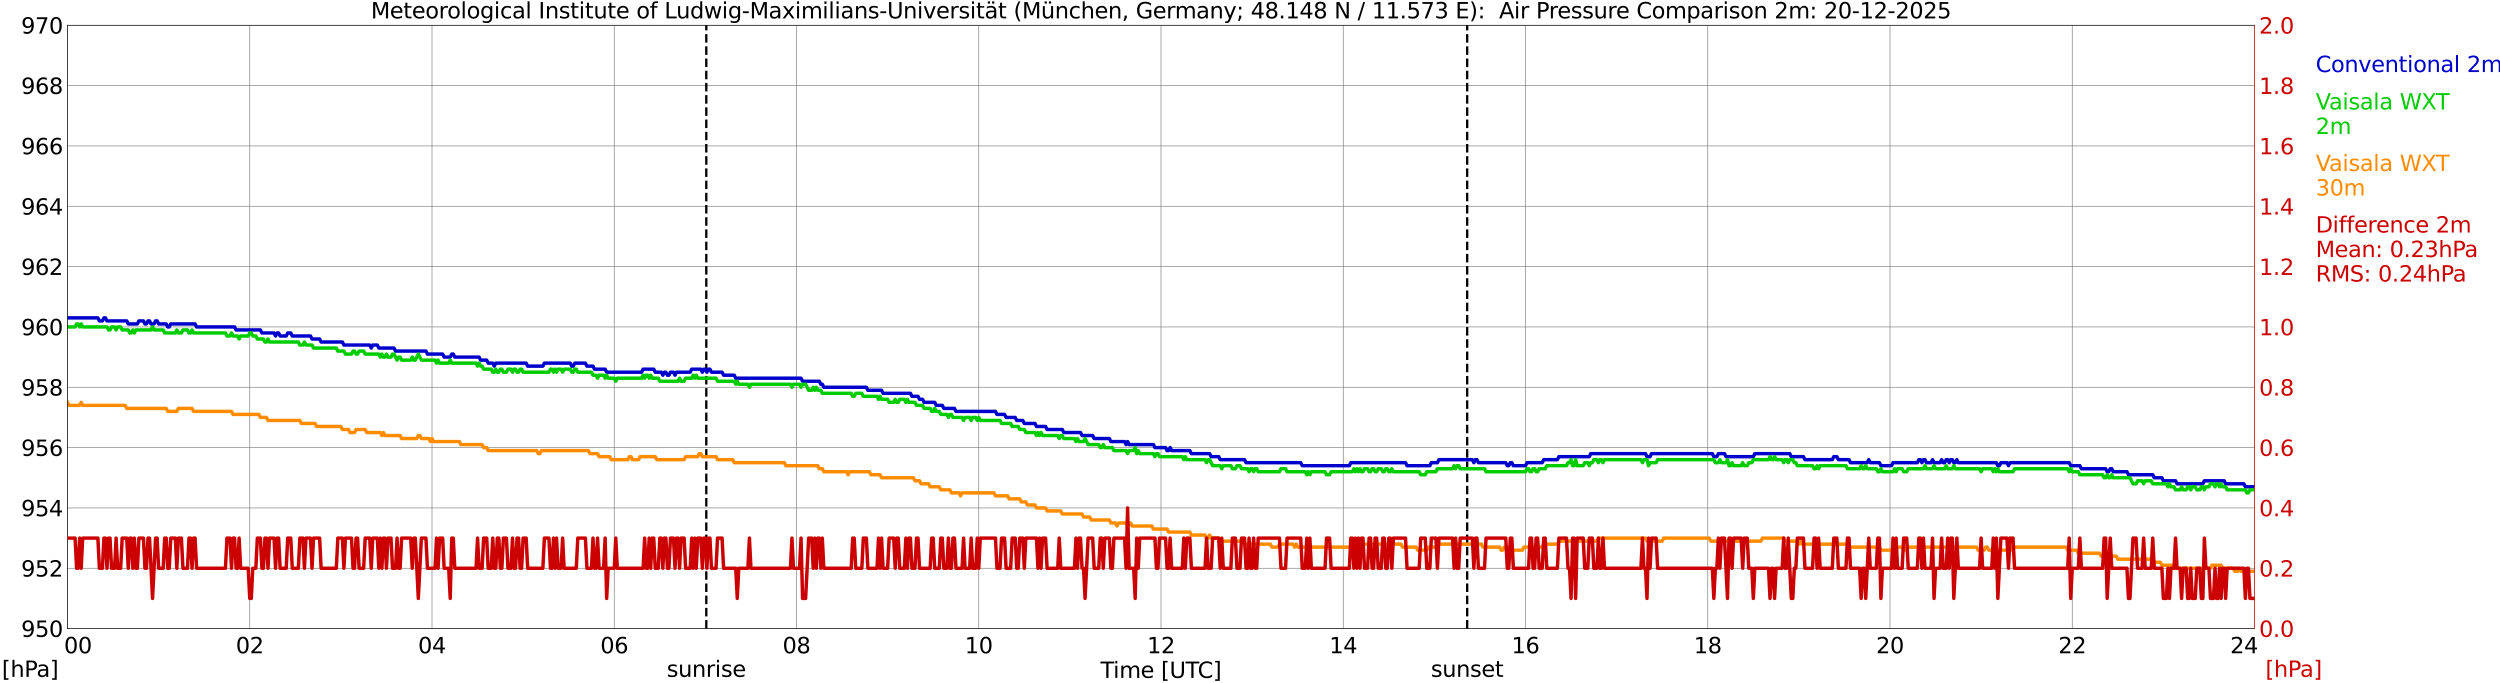
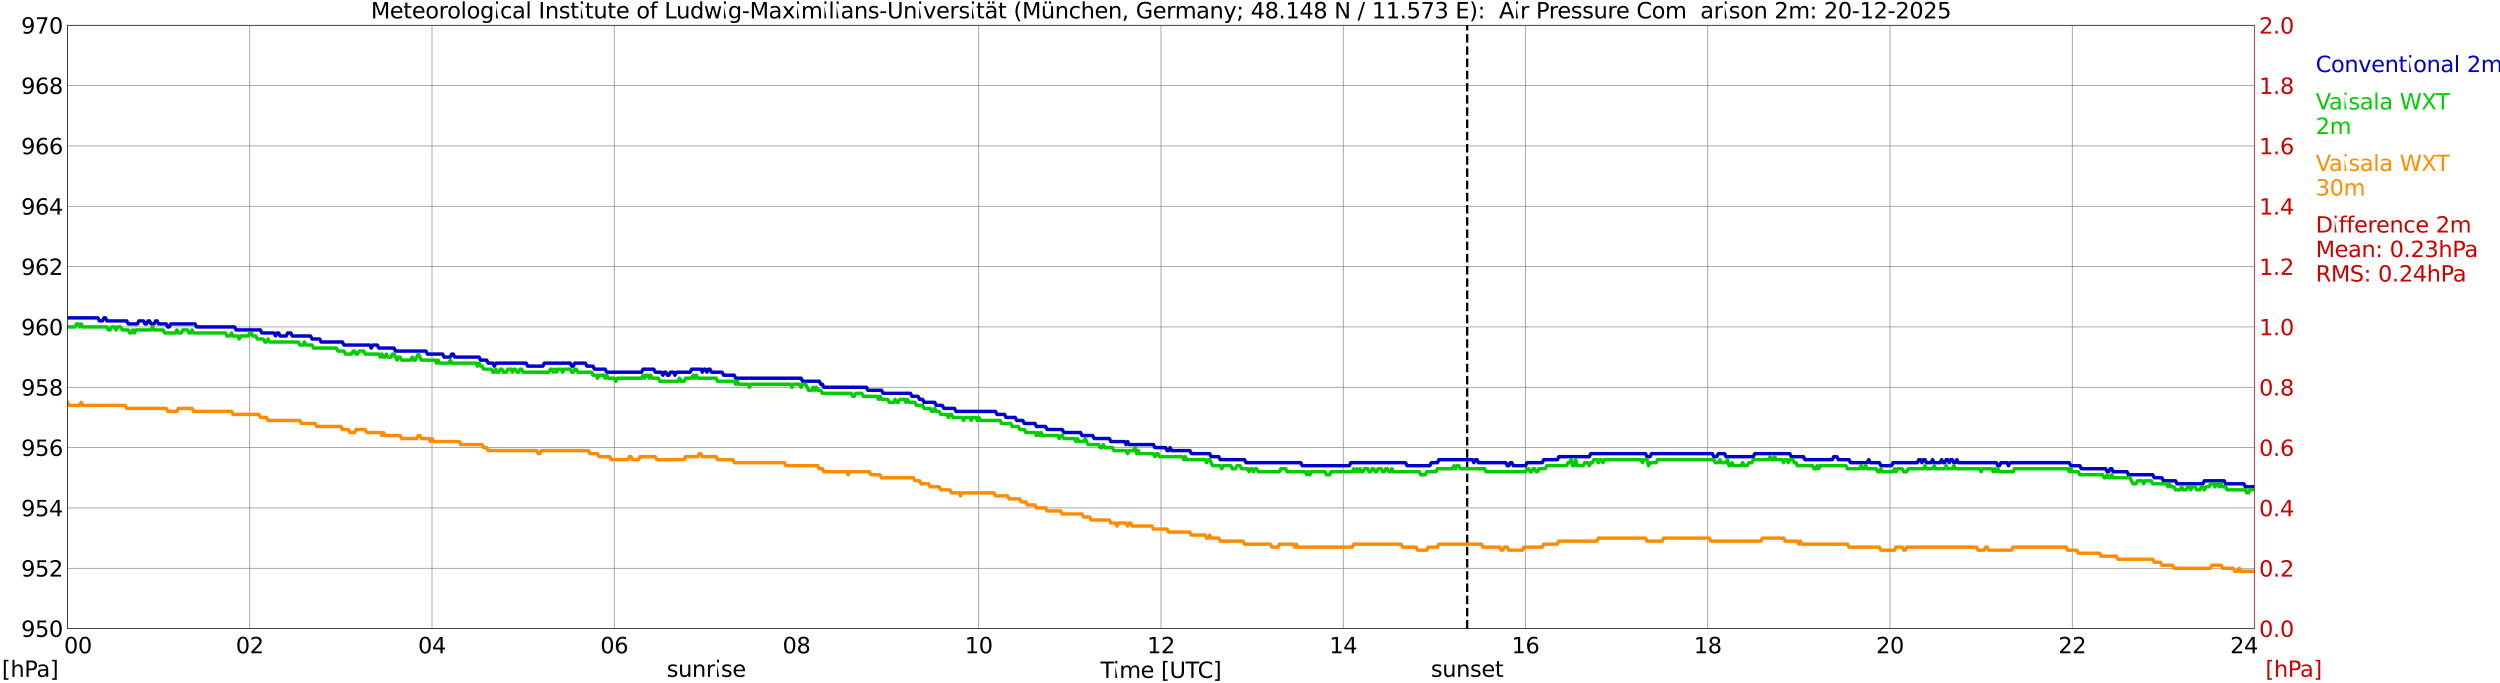
<svg xmlns="http://www.w3.org/2000/svg" xmlns:xlink="http://www.w3.org/1999/xlink" width="1085.4pt" height="296.64pt" viewBox="0 0 1085.4 296.64" version="1.1">
  <defs>
    <style type="text/css">*{stroke-linejoin: round; stroke-linecap: butt}</style>
  </defs>
  <g id="figure_1">
    <g id="patch_1">
      <path d="M 0 296.64  L 1085.4 296.64  L 1085.4 0  L 0 0  z " style="fill: #ffffff" />
    </g>
    <g id="axes_1">
      <g id="patch_2">
-         <path d="M 29.306 272.909  L 978.814 272.909  L 978.814 10.976  L 29.306 10.976  z " style="fill: #ffffff" />
-       </g>
+         </g>
      <g id="patch_3">
        <path d="M 978.814 272.909  L 978.814 272.909  L 978.814 10.976  L 978.814 10.976  z " clip-path="url(#p94bfcd77d2)" style="fill: #d3d3d3; opacity: 0.25; stroke: #d3d3d3; stroke-linejoin: miter" />
      </g>
      <g id="matplotlib.axis_1">
        <g id="xtick_1">
          <g id="line2d_1">
            <path d="M 29.306 272.909  L 29.306 10.976  " clip-path="url(#p94bfcd77d2)" style="fill: none; stroke: #808080; stroke-width: 0.3; stroke-linecap: square" />
          </g>
          <g id="line2d_2" />
          <g id="text_1">
            <g transform="translate(18.733 283.627) scale(0.095 -0.095)">
              <defs>
                <path id="DejaVuSans-20" transform="scale(0.016)" />
                <path id="DejaVuSans-30" d="M 2034 4250  Q 1547 4250 1301 3770  Q 1056 3291 1056 2328  Q 1056 1369 1301 889  Q 1547 409 2034 409  Q 2525 409 2770 889  Q 3016 1369 3016 2328  Q 3016 3291 2770 3770  Q 2525 4250 2034 4250  z M 2034 4750  Q 2819 4750 3233 4129  Q 3647 3509 3647 2328  Q 3647 1150 3233 529  Q 2819 -91 2034 -91  Q 1250 -91 836 529  Q 422 1150 422 2328  Q 422 3509 836 4129  Q 1250 4750 2034 4750  z " transform="scale(0.016)" />
              </defs>
              <use xlink:href="#DejaVuSans-20" />
              <use xlink:href="#DejaVuSans-20" transform="translate(31.787 0)" />
              <use xlink:href="#DejaVuSans-20" transform="translate(63.574 0)" />
              <use xlink:href="#DejaVuSans-30" transform="translate(95.361 0)" />
              <use xlink:href="#DejaVuSans-30" transform="translate(158.984 0)" />
            </g>
          </g>
        </g>
        <g id="xtick_2">
          <g id="line2d_3">
            <path d="M 108.431 272.909  L 108.431 10.976  " clip-path="url(#p94bfcd77d2)" style="fill: none; stroke: #808080; stroke-width: 0.3; stroke-linecap: square" />
          </g>
          <g id="line2d_4" />
          <g id="text_2">
            <g transform="translate(102.387 283.627) scale(0.095 -0.095)">
              <defs>
                <path id="DejaVuSans-32" d="M 1228 531  L 3431 531  L 3431 0  L 469 0  L 469 531  Q 828 903 1448 1529  Q 2069 2156 2228 2338  Q 2531 2678 2651 2914  Q 2772 3150 2772 3378  Q 2772 3750 2511 3984  Q 2250 4219 1831 4219  Q 1534 4219 1204 4116  Q 875 4013 500 3803  L 500 4441  Q 881 4594 1212 4672  Q 1544 4750 1819 4750  Q 2544 4750 2975 4387  Q 3406 4025 3406 3419  Q 3406 3131 3298 2873  Q 3191 2616 2906 2266  Q 2828 2175 2409 1742  Q 1991 1309 1228 531  z " transform="scale(0.016)" />
              </defs>
              <use xlink:href="#DejaVuSans-30" />
              <use xlink:href="#DejaVuSans-32" transform="translate(63.623 0)" />
            </g>
          </g>
        </g>
        <g id="xtick_3">
          <g id="line2d_5">
            <path d="M 187.557 272.909  L 187.557 10.976  " clip-path="url(#p94bfcd77d2)" style="fill: none; stroke: #808080; stroke-width: 0.3; stroke-linecap: square" />
          </g>
          <g id="line2d_6" />
          <g id="text_3">
            <g transform="translate(181.513 283.627) scale(0.095 -0.095)">
              <defs>
                <path id="DejaVuSans-34" d="M 2419 4116  L 825 1625  L 2419 1625  L 2419 4116  z M 2253 4666  L 3047 4666  L 3047 1625  L 3713 1625  L 3713 1100  L 3047 1100  L 3047 0  L 2419 0  L 2419 1100  L 313 1100  L 313 1709  L 2253 4666  z " transform="scale(0.016)" />
              </defs>
              <use xlink:href="#DejaVuSans-30" />
              <use xlink:href="#DejaVuSans-34" transform="translate(63.623 0)" />
            </g>
          </g>
        </g>
        <g id="xtick_4">
          <g id="line2d_7">
            <path d="M 266.683 272.909  L 266.683 10.976  " clip-path="url(#p94bfcd77d2)" style="fill: none; stroke: #808080; stroke-width: 0.3; stroke-linecap: square" />
          </g>
          <g id="line2d_8" />
          <g id="text_4">
            <g transform="translate(260.638 283.627) scale(0.095 -0.095)">
              <defs>
                <path id="DejaVuSans-36" d="M 2113 2584  Q 1688 2584 1439 2293  Q 1191 2003 1191 1497  Q 1191 994 1439 701  Q 1688 409 2113 409  Q 2538 409 2786 701  Q 3034 994 3034 1497  Q 3034 2003 2786 2293  Q 2538 2584 2113 2584  z M 3366 4563  L 3366 3988  Q 3128 4100 2886 4159  Q 2644 4219 2406 4219  Q 1781 4219 1451 3797  Q 1122 3375 1075 2522  Q 1259 2794 1537 2939  Q 1816 3084 2150 3084  Q 2853 3084 3261 2657  Q 3669 2231 3669 1497  Q 3669 778 3244 343  Q 2819 -91 2113 -91  Q 1303 -91 875 529  Q 447 1150 447 2328  Q 447 3434 972 4092  Q 1497 4750 2381 4750  Q 2619 4750 2861 4703  Q 3103 4656 3366 4563  z " transform="scale(0.016)" />
              </defs>
              <use xlink:href="#DejaVuSans-30" />
              <use xlink:href="#DejaVuSans-36" transform="translate(63.623 0)" />
            </g>
          </g>
        </g>
        <g id="xtick_5">
          <g id="line2d_9">
-             <path d="M 345.808 272.909  L 345.808 10.976  " clip-path="url(#p94bfcd77d2)" style="fill: none; stroke: #808080; stroke-width: 0.3; stroke-linecap: square" />
-           </g>
+             </g>
          <g id="line2d_10" />
          <g id="text_5">
            <g transform="translate(339.764 283.627) scale(0.095 -0.095)">
              <defs>
                <path id="DejaVuSans-38" d="M 2034 2216  Q 1584 2216 1326 1975  Q 1069 1734 1069 1313  Q 1069 891 1326 650  Q 1584 409 2034 409  Q 2484 409 2743 651  Q 3003 894 3003 1313  Q 3003 1734 2745 1975  Q 2488 2216 2034 2216  z M 1403 2484  Q 997 2584 770 2862  Q 544 3141 544 3541  Q 544 4100 942 4425  Q 1341 4750 2034 4750  Q 2731 4750 3128 4425  Q 3525 4100 3525 3541  Q 3525 3141 3298 2862  Q 3072 2584 2669 2484  Q 3125 2378 3379 2068  Q 3634 1759 3634 1313  Q 3634 634 3220 271  Q 2806 -91 2034 -91  Q 1263 -91 848 271  Q 434 634 434 1313  Q 434 1759 690 2068  Q 947 2378 1403 2484  z M 1172 3481  Q 1172 3119 1398 2916  Q 1625 2713 2034 2713  Q 2441 2713 2670 2916  Q 2900 3119 2900 3481  Q 2900 3844 2670 4047  Q 2441 4250 2034 4250  Q 1625 4250 1398 4047  Q 1172 3844 1172 3481  z " transform="scale(0.016)" />
              </defs>
              <use xlink:href="#DejaVuSans-30" />
              <use xlink:href="#DejaVuSans-38" transform="translate(63.623 0)" />
            </g>
          </g>
        </g>
        <g id="xtick_6">
          <g id="line2d_11">
            <path d="M 424.934 272.909  L 424.934 10.976  " clip-path="url(#p94bfcd77d2)" style="fill: none; stroke: #808080; stroke-width: 0.3; stroke-linecap: square" />
          </g>
          <g id="line2d_12" />
          <g id="text_6">
            <g transform="translate(418.89 283.627) scale(0.095 -0.095)">
              <defs>
                <path id="DejaVuSans-31" d="M 794 531  L 1825 531  L 1825 4091  L 703 3866  L 703 4441  L 1819 4666  L 2450 4666  L 2450 531  L 3481 531  L 3481 0  L 794 0  L 794 531  z " transform="scale(0.016)" />
              </defs>
              <use xlink:href="#DejaVuSans-31" />
              <use xlink:href="#DejaVuSans-30" transform="translate(63.623 0)" />
            </g>
          </g>
        </g>
        <g id="xtick_7">
          <g id="line2d_13">
            <path d="M 504.06 272.909  L 504.06 10.976  " clip-path="url(#p94bfcd77d2)" style="fill: none; stroke: #808080; stroke-width: 0.3; stroke-linecap: square" />
          </g>
          <g id="line2d_14" />
          <g id="text_7">
            <g transform="translate(498.015 283.627) scale(0.095 -0.095)">
              <use xlink:href="#DejaVuSans-31" />
              <use xlink:href="#DejaVuSans-32" transform="translate(63.623 0)" />
            </g>
          </g>
        </g>
        <g id="xtick_8">
          <g id="line2d_15">
            <path d="M 583.185 272.909  L 583.185 10.976  " clip-path="url(#p94bfcd77d2)" style="fill: none; stroke: #808080; stroke-width: 0.3; stroke-linecap: square" />
          </g>
          <g id="line2d_16" />
          <g id="text_8">
            <g transform="translate(577.141 283.627) scale(0.095 -0.095)">
              <use xlink:href="#DejaVuSans-31" />
              <use xlink:href="#DejaVuSans-34" transform="translate(63.623 0)" />
            </g>
          </g>
        </g>
        <g id="xtick_9">
          <g id="line2d_17">
            <path d="M 662.311 272.909  L 662.311 10.976  " clip-path="url(#p94bfcd77d2)" style="fill: none; stroke: #808080; stroke-width: 0.3; stroke-linecap: square" />
          </g>
          <g id="line2d_18" />
          <g id="text_9">
            <g transform="translate(656.267 283.627) scale(0.095 -0.095)">
              <use xlink:href="#DejaVuSans-31" />
              <use xlink:href="#DejaVuSans-36" transform="translate(63.623 0)" />
            </g>
          </g>
        </g>
        <g id="xtick_10">
          <g id="line2d_19">
            <path d="M 741.437 272.909  L 741.437 10.976  " clip-path="url(#p94bfcd77d2)" style="fill: none; stroke: #808080; stroke-width: 0.3; stroke-linecap: square" />
          </g>
          <g id="line2d_20" />
          <g id="text_10">
            <g transform="translate(735.392 283.627) scale(0.095 -0.095)">
              <use xlink:href="#DejaVuSans-31" />
              <use xlink:href="#DejaVuSans-38" transform="translate(63.623 0)" />
            </g>
          </g>
        </g>
        <g id="xtick_11">
          <g id="line2d_21">
            <path d="M 820.562 272.909  L 820.562 10.976  " clip-path="url(#p94bfcd77d2)" style="fill: none; stroke: #808080; stroke-width: 0.3; stroke-linecap: square" />
          </g>
          <g id="line2d_22" />
          <g id="text_11">
            <g transform="translate(814.518 283.627) scale(0.095 -0.095)">
              <use xlink:href="#DejaVuSans-32" />
              <use xlink:href="#DejaVuSans-30" transform="translate(63.623 0)" />
            </g>
          </g>
        </g>
        <g id="xtick_12">
          <g id="line2d_23">
            <path d="M 899.688 272.909  L 899.688 10.976  " clip-path="url(#p94bfcd77d2)" style="fill: none; stroke: #808080; stroke-width: 0.3; stroke-linecap: square" />
          </g>
          <g id="line2d_24" />
          <g id="text_12">
            <g transform="translate(893.644 283.627) scale(0.095 -0.095)">
              <use xlink:href="#DejaVuSans-32" />
              <use xlink:href="#DejaVuSans-32" transform="translate(63.623 0)" />
            </g>
          </g>
        </g>
        <g id="xtick_13">
          <g id="line2d_25">
            <path d="M 978.814 272.909  L 978.814 10.976  " clip-path="url(#p94bfcd77d2)" style="fill: none; stroke: #808080; stroke-width: 0.3; stroke-linecap: square" />
          </g>
          <g id="line2d_26" />
          <g id="text_13">
            <g transform="translate(968.241 283.627) scale(0.095 -0.095)">
              <use xlink:href="#DejaVuSans-32" />
              <use xlink:href="#DejaVuSans-34" transform="translate(63.623 0)" />
              <use xlink:href="#DejaVuSans-20" transform="translate(127.246 0)" />
              <use xlink:href="#DejaVuSans-20" transform="translate(159.033 0)" />
              <use xlink:href="#DejaVuSans-20" transform="translate(190.82 0)" />
            </g>
          </g>
        </g>
        <g id="text_14">
          <g transform="translate(477.806 294.322) scale(0.095 -0.095)">
            <defs>
              <path id="DejaVuSans-54" d="M -19 4666  L 3928 4666  L 3928 4134  L 2272 4134  L 2272 0  L 1638 0  L 1638 4134  L -19 4134  L -19 4666  z " transform="scale(0.016)" />
-               <path id="DejaVuSans-69" d="M 603 3500  L 1178 3500  L 1178 0  L 603 0  L 603 3500  z M 603 4863  L 1178 4863  L 1178 4134  L 603 4134  L 603 4863  z " transform="scale(0.016)" />
+               <path id="DejaVuSans-69" d="M 603 3500  L 1178 0  L 603 0  L 603 3500  z M 603 4863  L 1178 4863  L 1178 4134  L 603 4134  L 603 4863  z " transform="scale(0.016)" />
              <path id="DejaVuSans-6d" d="M 3328 2828  Q 3544 3216 3844 3400  Q 4144 3584 4550 3584  Q 5097 3584 5394 3201  Q 5691 2819 5691 2113  L 5691 0  L 5113 0  L 5113 2094  Q 5113 2597 4934 2840  Q 4756 3084 4391 3084  Q 3944 3084 3684 2787  Q 3425 2491 3425 1978  L 3425 0  L 2847 0  L 2847 2094  Q 2847 2600 2669 2842  Q 2491 3084 2119 3084  Q 1678 3084 1418 2786  Q 1159 2488 1159 1978  L 1159 0  L 581 0  L 581 3500  L 1159 3500  L 1159 2956  Q 1356 3278 1631 3431  Q 1906 3584 2284 3584  Q 2666 3584 2933 3390  Q 3200 3197 3328 2828  z " transform="scale(0.016)" />
              <path id="DejaVuSans-65" d="M 3597 1894  L 3597 1613  L 953 1613  Q 991 1019 1311 708  Q 1631 397 2203 397  Q 2534 397 2845 478  Q 3156 559 3463 722  L 3463 178  Q 3153 47 2828 -22  Q 2503 -91 2169 -91  Q 1331 -91 842 396  Q 353 884 353 1716  Q 353 2575 817 3079  Q 1281 3584 2069 3584  Q 2775 3584 3186 3129  Q 3597 2675 3597 1894  z M 3022 2063  Q 3016 2534 2758 2815  Q 2500 3097 2075 3097  Q 1594 3097 1305 2825  Q 1016 2553 972 2059  L 3022 2063  z " transform="scale(0.016)" />
              <path id="DejaVuSans-5b" d="M 550 4863  L 1875 4863  L 1875 4416  L 1125 4416  L 1125 -397  L 1875 -397  L 1875 -844  L 550 -844  L 550 4863  z " transform="scale(0.016)" />
              <path id="DejaVuSans-55" d="M 556 4666  L 1191 4666  L 1191 1831  Q 1191 1081 1462 751  Q 1734 422 2344 422  Q 2950 422 3222 751  Q 3494 1081 3494 1831  L 3494 4666  L 4128 4666  L 4128 1753  Q 4128 841 3676 375  Q 3225 -91 2344 -91  Q 1459 -91 1007 375  Q 556 841 556 1753  L 556 4666  z " transform="scale(0.016)" />
              <path id="DejaVuSans-43" d="M 4122 4306  L 4122 3641  Q 3803 3938 3442 4084  Q 3081 4231 2675 4231  Q 1875 4231 1450 3742  Q 1025 3253 1025 2328  Q 1025 1406 1450 917  Q 1875 428 2675 428  Q 3081 428 3442 575  Q 3803 722 4122 1019  L 4122 359  Q 3791 134 3420 21  Q 3050 -91 2638 -91  Q 1578 -91 968 557  Q 359 1206 359 2328  Q 359 3453 968 4101  Q 1578 4750 2638 4750  Q 3056 4750 3426 4639  Q 3797 4528 4122 4306  z " transform="scale(0.016)" />
              <path id="DejaVuSans-5d" d="M 1947 4863  L 1947 -844  L 622 -844  L 622 -397  L 1369 -397  L 1369 4416  L 622 4416  L 622 4863  L 1947 4863  z " transform="scale(0.016)" />
            </defs>
            <use xlink:href="#DejaVuSans-54" />
            <use xlink:href="#DejaVuSans-69" transform="translate(57.959 0)" />
            <use xlink:href="#DejaVuSans-6d" transform="translate(85.742 0)" />
            <use xlink:href="#DejaVuSans-65" transform="translate(183.154 0)" />
            <use xlink:href="#DejaVuSans-20" transform="translate(244.678 0)" />
            <use xlink:href="#DejaVuSans-5b" transform="translate(276.465 0)" />
            <use xlink:href="#DejaVuSans-55" transform="translate(315.479 0)" />
            <use xlink:href="#DejaVuSans-54" transform="translate(388.672 0)" />
            <use xlink:href="#DejaVuSans-43" transform="translate(443.881 0)" />
            <use xlink:href="#DejaVuSans-5d" transform="translate(513.705 0)" />
          </g>
        </g>
      </g>
      <g id="matplotlib.axis_2">
        <g id="ytick_1">
          <g id="line2d_27">
            <path d="M 29.306 272.909  L 978.814 272.909  " clip-path="url(#p94bfcd77d2)" style="fill: none; stroke: #808080; stroke-width: 0.3; stroke-linecap: square" />
          </g>
          <g id="line2d_28" />
          <g id="text_15">
            <g transform="translate(9.173 276.518) scale(0.095 -0.095)">
              <defs>
                <path id="DejaVuSans-39" d="M 703 97  L 703 672  Q 941 559 1184 500  Q 1428 441 1663 441  Q 2288 441 2617 861  Q 2947 1281 2994 2138  Q 2813 1869 2534 1725  Q 2256 1581 1919 1581  Q 1219 1581 811 2004  Q 403 2428 403 3163  Q 403 3881 828 4315  Q 1253 4750 1959 4750  Q 2769 4750 3195 4129  Q 3622 3509 3622 2328  Q 3622 1225 3098 567  Q 2575 -91 1691 -91  Q 1453 -91 1209 -44  Q 966 3 703 97  z M 1959 2075  Q 2384 2075 2632 2365  Q 2881 2656 2881 3163  Q 2881 3666 2632 3958  Q 2384 4250 1959 4250  Q 1534 4250 1286 3958  Q 1038 3666 1038 3163  Q 1038 2656 1286 2365  Q 1534 2075 1959 2075  z " transform="scale(0.016)" />
                <path id="DejaVuSans-35" d="M 691 4666  L 3169 4666  L 3169 4134  L 1269 4134  L 1269 2991  Q 1406 3038 1543 3061  Q 1681 3084 1819 3084  Q 2600 3084 3056 2656  Q 3513 2228 3513 1497  Q 3513 744 3044 326  Q 2575 -91 1722 -91  Q 1428 -91 1123 -41  Q 819 9 494 109  L 494 744  Q 775 591 1075 516  Q 1375 441 1709 441  Q 2250 441 2565 725  Q 2881 1009 2881 1497  Q 2881 1984 2565 2268  Q 2250 2553 1709 2553  Q 1456 2553 1204 2497  Q 953 2441 691 2322  L 691 4666  z " transform="scale(0.016)" />
              </defs>
              <use xlink:href="#DejaVuSans-39" />
              <use xlink:href="#DejaVuSans-35" transform="translate(63.623 0)" />
              <use xlink:href="#DejaVuSans-30" transform="translate(127.246 0)" />
            </g>
          </g>
        </g>
        <g id="ytick_2">
          <g id="line2d_29">
            <path d="M 29.306 246.715  L 978.814 246.715  " clip-path="url(#p94bfcd77d2)" style="fill: none; stroke: #808080; stroke-width: 0.3; stroke-linecap: square" />
          </g>
          <g id="line2d_30" />
          <g id="text_16">
            <g transform="translate(9.173 250.325) scale(0.095 -0.095)">
              <use xlink:href="#DejaVuSans-39" />
              <use xlink:href="#DejaVuSans-35" transform="translate(63.623 0)" />
              <use xlink:href="#DejaVuSans-32" transform="translate(127.246 0)" />
            </g>
          </g>
        </g>
        <g id="ytick_3">
          <g id="line2d_31">
            <path d="M 29.306 220.522  L 978.814 220.522  " clip-path="url(#p94bfcd77d2)" style="fill: none; stroke: #808080; stroke-width: 0.3; stroke-linecap: square" />
          </g>
          <g id="line2d_32" />
          <g id="text_17">
            <g transform="translate(9.173 224.131) scale(0.095 -0.095)">
              <use xlink:href="#DejaVuSans-39" />
              <use xlink:href="#DejaVuSans-35" transform="translate(63.623 0)" />
              <use xlink:href="#DejaVuSans-34" transform="translate(127.246 0)" />
            </g>
          </g>
        </g>
        <g id="ytick_4">
          <g id="line2d_33">
            <path d="M 29.306 194.329  L 978.814 194.329  " clip-path="url(#p94bfcd77d2)" style="fill: none; stroke: #808080; stroke-width: 0.3; stroke-linecap: square" />
          </g>
          <g id="line2d_34" />
          <g id="text_18">
            <g transform="translate(9.173 197.938) scale(0.095 -0.095)">
              <use xlink:href="#DejaVuSans-39" />
              <use xlink:href="#DejaVuSans-35" transform="translate(63.623 0)" />
              <use xlink:href="#DejaVuSans-36" transform="translate(127.246 0)" />
            </g>
          </g>
        </g>
        <g id="ytick_5">
          <g id="line2d_35">
            <path d="M 29.306 168.136  L 978.814 168.136  " clip-path="url(#p94bfcd77d2)" style="fill: none; stroke: #808080; stroke-width: 0.3; stroke-linecap: square" />
          </g>
          <g id="line2d_36" />
          <g id="text_19">
            <g transform="translate(9.173 171.745) scale(0.095 -0.095)">
              <use xlink:href="#DejaVuSans-39" />
              <use xlink:href="#DejaVuSans-35" transform="translate(63.623 0)" />
              <use xlink:href="#DejaVuSans-38" transform="translate(127.246 0)" />
            </g>
          </g>
        </g>
        <g id="ytick_6">
          <g id="line2d_37">
            <path d="M 29.306 141.942  L 978.814 141.942  " clip-path="url(#p94bfcd77d2)" style="fill: none; stroke: #808080; stroke-width: 0.3; stroke-linecap: square" />
          </g>
          <g id="line2d_38" />
          <g id="text_20">
            <g transform="translate(9.173 145.551) scale(0.095 -0.095)">
              <use xlink:href="#DejaVuSans-39" />
              <use xlink:href="#DejaVuSans-36" transform="translate(63.623 0)" />
              <use xlink:href="#DejaVuSans-30" transform="translate(127.246 0)" />
            </g>
          </g>
        </g>
        <g id="ytick_7">
          <g id="line2d_39">
            <path d="M 29.306 115.749  L 978.814 115.749  " clip-path="url(#p94bfcd77d2)" style="fill: none; stroke: #808080; stroke-width: 0.3; stroke-linecap: square" />
          </g>
          <g id="line2d_40" />
          <g id="text_21">
            <g transform="translate(9.173 119.358) scale(0.095 -0.095)">
              <use xlink:href="#DejaVuSans-39" />
              <use xlink:href="#DejaVuSans-36" transform="translate(63.623 0)" />
              <use xlink:href="#DejaVuSans-32" transform="translate(127.246 0)" />
            </g>
          </g>
        </g>
        <g id="ytick_8">
          <g id="line2d_41">
            <path d="M 29.306 89.556  L 978.814 89.556  " clip-path="url(#p94bfcd77d2)" style="fill: none; stroke: #808080; stroke-width: 0.3; stroke-linecap: square" />
          </g>
          <g id="line2d_42" />
          <g id="text_22">
            <g transform="translate(9.173 93.165) scale(0.095 -0.095)">
              <use xlink:href="#DejaVuSans-39" />
              <use xlink:href="#DejaVuSans-36" transform="translate(63.623 0)" />
              <use xlink:href="#DejaVuSans-34" transform="translate(127.246 0)" />
            </g>
          </g>
        </g>
        <g id="ytick_9">
          <g id="line2d_43">
            <path d="M 29.306 63.362  L 978.814 63.362  " clip-path="url(#p94bfcd77d2)" style="fill: none; stroke: #808080; stroke-width: 0.3; stroke-linecap: square" />
          </g>
          <g id="line2d_44" />
          <g id="text_23">
            <g transform="translate(9.173 66.972) scale(0.095 -0.095)">
              <use xlink:href="#DejaVuSans-39" />
              <use xlink:href="#DejaVuSans-36" transform="translate(63.623 0)" />
              <use xlink:href="#DejaVuSans-36" transform="translate(127.246 0)" />
            </g>
          </g>
        </g>
        <g id="ytick_10">
          <g id="line2d_45">
            <path d="M 29.306 37.169  L 978.814 37.169  " clip-path="url(#p94bfcd77d2)" style="fill: none; stroke: #808080; stroke-width: 0.3; stroke-linecap: square" />
          </g>
          <g id="line2d_46" />
          <g id="text_24">
            <g transform="translate(9.173 40.778) scale(0.095 -0.095)">
              <use xlink:href="#DejaVuSans-39" />
              <use xlink:href="#DejaVuSans-36" transform="translate(63.623 0)" />
              <use xlink:href="#DejaVuSans-38" transform="translate(127.246 0)" />
            </g>
          </g>
        </g>
        <g id="ytick_11">
          <g id="line2d_47">
            <path d="M 29.306 10.976  L 978.814 10.976  " clip-path="url(#p94bfcd77d2)" style="fill: none; stroke: #808080; stroke-width: 0.3; stroke-linecap: square" />
          </g>
          <g id="line2d_48" />
          <g id="text_25">
            <g transform="translate(9.173 14.585) scale(0.095 -0.095)">
              <defs>
                <path id="DejaVuSans-37" d="M 525 4666  L 3525 4666  L 3525 4397  L 1831 0  L 1172 0  L 2766 4134  L 525 4134  L 525 4666  z " transform="scale(0.016)" />
              </defs>
              <use xlink:href="#DejaVuSans-39" />
              <use xlink:href="#DejaVuSans-37" transform="translate(63.623 0)" />
              <use xlink:href="#DejaVuSans-30" transform="translate(127.246 0)" />
            </g>
          </g>
        </g>
      </g>
      <g id="line2d_49">
-         <path d="M 306.641 272.909  L 306.641 10.976  " clip-path="url(#p94bfcd77d2)" style="fill: none; stroke-dasharray: 3.7,1.6; stroke-dashoffset: 0; stroke: #000000" />
-       </g>
+         </g>
      <g id="line2d_50">
        <path d="M 636.991 272.909  L 636.991 10.976  " clip-path="url(#p94bfcd77d2)" style="fill: none; stroke-dasharray: 3.7,1.6; stroke-dashoffset: 0; stroke: #000000" />
      </g>
      <g id="line2d_51">
        <path d="M 29.306 138.013  L 42.493 138.013  L 43.153 139.323  L 44.472 139.323  L 45.131 138.013  L 45.79 138.013  L 46.45 139.323  L 55.022 139.323  L 55.681 140.633  L 59.637 140.633  L 60.297 139.323  L 62.275 139.323  L 62.934 140.633  L 63.594 140.633  L 64.253 139.323  L 64.912 139.323  L 65.572 140.633  L 66.89 140.633  L 67.55 139.323  L 68.209 139.323  L 68.869 140.633  L 72.166 140.633  L 72.825 141.942  L 73.484 141.942  L 74.144 140.633  L 84.694 140.633  L 85.353 141.942  L 101.838 141.942  L 102.497 143.252  L 113.047 143.252  L 113.707 144.562  L 118.982 144.562  L 119.641 145.871  L 120.3 144.562  L 120.96 144.562  L 121.619 145.871  L 124.257 145.871  L 124.916 144.562  L 126.235 144.562  L 126.894 145.871  L 134.807 145.871  L 135.466 147.181  L 138.763 147.181  L 139.422 148.491  L 148.654 148.491  L 149.313 149.8  L 160.523 149.8  L 161.182 151.11  L 161.841 149.8  L 163.819 149.8  L 164.479 151.11  L 171.073 151.11  L 171.732 152.42  L 184.92 152.42  L 185.579 153.729  L 192.173 153.729  L 192.832 155.039  L 195.47 155.039  L 196.129 153.729  L 196.788 153.729  L 197.448 155.039  L 207.998 155.039  L 208.657 156.349  L 211.295 156.349  L 211.954 157.658  L 213.932 157.658  L 214.592 158.968  L 215.251 157.658  L 228.439 157.658  L 229.098 158.968  L 235.692 158.968  L 236.351 157.658  L 247.561 157.658  L 248.22 158.968  L 248.88 158.968  L 249.539 157.658  L 254.155 157.658  L 254.814 158.968  L 257.451 158.968  L 258.111 160.278  L 262.726 160.278  L 263.386 161.587  L 278.552 161.587  L 279.211 160.278  L 283.827 160.278  L 284.486 161.587  L 287.124 161.587  L 287.783 162.897  L 288.442 161.587  L 289.102 161.587  L 289.761 162.897  L 290.42 162.897  L 291.08 161.587  L 292.399 161.587  L 293.058 162.897  L 293.717 161.587  L 299.652 161.587  L 300.311 160.278  L 304.267 160.278  L 304.927 161.587  L 305.586 160.278  L 306.246 160.278  L 306.905 161.587  L 307.564 160.278  L 308.224 160.278  L 308.883 161.587  L 313.499 161.587  L 314.158 162.897  L 318.774 162.897  L 319.433 164.207  L 347.787 164.207  L 348.446 165.516  L 355.699 165.516  L 356.359 166.826  L 357.018 166.826  L 357.677 168.136  L 376.14 168.136  L 376.799 169.445  L 382.734 169.445  L 383.393 170.755  L 395.262 170.755  L 395.921 172.065  L 398.559 172.065  L 399.218 173.374  L 400.537 173.374  L 401.196 174.684  L 405.812 174.684  L 406.471 175.994  L 409.109 175.994  L 409.768 177.303  L 414.384 177.303  L 415.043 178.613  L 432.187 178.613  L 432.847 179.923  L 436.144 179.923  L 436.803 181.232  L 440.759 181.232  L 441.419 182.542  L 444.056 182.542  L 444.716 183.852  L 449.331 183.852  L 449.991 185.161  L 453.947 185.161  L 454.606 186.471  L 461.2 186.471  L 461.859 187.781  L 469.113 187.781  L 469.772 189.09  L 474.388 189.09  L 475.047 190.4  L 481.641 190.4  L 482.3 191.71  L 488.235 191.71  L 488.894 193.019  L 489.553 191.71  L 490.213 193.019  L 500.763 193.019  L 501.422 194.329  L 506.038 194.329  L 506.697 195.639  L 507.357 195.639  L 508.016 194.329  L 508.675 195.639  L 516.588 195.639  L 517.247 196.948  L 525.16 196.948  L 525.819 198.258  L 529.116 198.258  L 529.776 199.568  L 540.326 199.568  L 540.985 200.877  L 564.723 200.877  L 565.382 202.187  L 585.823 202.187  L 586.482 200.877  L 610.22 200.877  L 610.879 202.187  L 620.77 202.187  L 621.429 200.877  L 624.067 200.877  L 624.726 199.568  L 639.233 199.568  L 639.892 200.877  L 640.552 199.568  L 641.211 199.568  L 641.87 200.877  L 653.739 200.877  L 654.399 202.187  L 655.058 202.187  L 655.717 200.877  L 656.377 200.877  L 657.036 202.187  L 662.311 202.187  L 662.97 200.877  L 669.564 200.877  L 670.224 199.568  L 676.158 199.568  L 676.817 198.258  L 690.005 198.258  L 690.664 196.948  L 714.402 196.948  L 715.062 198.258  L 716.38 198.258  L 717.04 196.948  L 743.415 196.948  L 744.074 198.258  L 745.393 198.258  L 746.052 196.948  L 748.69 196.948  L 749.349 198.258  L 761.218 198.258  L 761.878 196.948  L 777.043 196.948  L 777.703 198.258  L 782.978 198.258  L 783.637 199.568  L 795.506 199.568  L 796.165 198.258  L 797.484 198.258  L 798.143 199.568  L 802.759 199.568  L 803.419 200.877  L 810.672 200.877  L 811.331 199.568  L 811.99 200.877  L 815.947 200.877  L 816.606 202.187  L 821.222 202.187  L 821.881 200.877  L 832.431 200.877  L 833.091 199.568  L 833.75 199.568  L 834.409 200.877  L 835.069 199.568  L 835.728 199.568  L 836.388 200.877  L 838.366 200.877  L 839.025 199.568  L 839.684 200.877  L 842.322 200.877  L 842.981 199.568  L 843.641 200.877  L 844.3 200.877  L 844.959 199.568  L 845.619 199.568  L 846.278 200.877  L 846.938 199.568  L 847.597 199.568  L 848.256 200.877  L 848.916 200.877  L 849.575 199.568  L 850.235 200.877  L 866.719 200.877  L 867.378 202.187  L 868.038 202.187  L 868.697 200.877  L 871.335 200.877  L 871.994 202.187  L 872.653 200.877  L 898.369 200.877  L 899.029 202.187  L 902.985 202.187  L 903.644 203.497  L 914.194 203.497  L 914.854 204.806  L 915.513 204.806  L 916.173 203.497  L 916.832 203.497  L 917.491 204.806  L 923.426 204.806  L 924.085 206.116  L 934.635 206.116  L 935.295 207.426  L 938.592 207.426  L 939.251 208.735  L 944.526 208.735  L 945.185 210.045  L 956.395 210.045  L 957.054 208.735  L 965.626 208.735  L 966.285 210.045  L 974.198 210.045  L 974.857 211.355  L 978.154 211.355  L 978.154 211.355  " clip-path="url(#p94bfcd77d2)" style="fill: none; stroke: #0000cc; stroke-width: 1.5; stroke-linecap: square" />
      </g>
      <g id="line2d_52">
        <path d="M 29.306 141.942  L 32.603 141.942  L 33.262 140.633  L 33.921 140.633  L 34.581 141.942  L 35.24 140.633  L 35.9 141.942  L 46.45 141.942  L 47.109 143.252  L 47.768 143.252  L 48.428 141.942  L 49.747 141.942  L 50.406 143.252  L 51.065 141.942  L 52.384 141.942  L 53.043 143.252  L 55.681 143.252  L 56.34 144.562  L 57 144.562  L 57.659 143.252  L 58.319 144.562  L 58.978 143.252  L 65.572 143.252  L 66.231 141.942  L 66.89 143.252  L 70.847 143.252  L 71.506 144.562  L 76.122 144.562  L 76.781 143.252  L 77.441 144.562  L 78.759 144.562  L 79.419 143.252  L 81.397 143.252  L 82.056 144.562  L 82.716 144.562  L 83.375 143.252  L 84.034 144.562  L 97.881 144.562  L 98.541 145.871  L 99.86 145.871  L 100.519 144.562  L 101.178 145.871  L 103.156 145.871  L 103.816 147.181  L 104.475 145.871  L 107.772 145.871  L 108.431 144.562  L 109.091 144.562  L 109.75 145.871  L 111.069 145.871  L 111.728 147.181  L 114.366 147.181  L 115.025 148.491  L 115.685 148.491  L 116.344 147.181  L 117.003 148.491  L 129.532 148.491  L 130.191 149.8  L 131.51 149.8  L 132.169 148.491  L 132.829 149.8  L 135.466 149.8  L 136.125 151.11  L 146.016 151.11  L 146.676 152.42  L 149.313 152.42  L 149.972 153.729  L 152.61 153.729  L 153.269 152.42  L 153.929 152.42  L 154.588 153.729  L 155.247 153.729  L 155.907 152.42  L 157.885 152.42  L 158.544 153.729  L 164.479 153.729  L 165.138 155.039  L 165.798 153.729  L 166.457 155.039  L 167.116 155.039  L 167.776 153.729  L 168.435 155.039  L 169.754 155.039  L 170.413 153.729  L 171.073 153.729  L 172.391 156.349  L 173.051 155.039  L 173.71 155.039  L 174.37 156.349  L 178.326 156.349  L 178.985 155.039  L 179.645 156.349  L 180.304 156.349  L 181.623 153.729  L 182.941 156.349  L 188.876 156.349  L 189.535 157.658  L 190.195 156.349  L 190.854 157.658  L 194.81 157.658  L 195.47 156.349  L 196.129 157.658  L 206.679 157.658  L 207.339 158.968  L 207.998 157.658  L 208.657 158.968  L 209.317 158.968  L 209.976 160.278  L 213.273 160.278  L 213.932 161.587  L 214.592 161.587  L 215.251 160.278  L 215.91 161.587  L 216.57 161.587  L 217.229 160.278  L 217.889 160.278  L 218.548 161.587  L 219.867 161.587  L 220.526 160.278  L 221.845 160.278  L 222.504 161.587  L 223.164 160.278  L 223.823 160.278  L 224.482 161.587  L 225.142 161.587  L 225.801 160.278  L 226.461 160.278  L 227.12 161.587  L 238.329 161.587  L 238.989 160.278  L 239.648 160.278  L 240.308 161.587  L 240.967 160.278  L 241.626 161.587  L 242.286 160.278  L 243.604 160.278  L 244.264 161.587  L 244.923 160.278  L 247.561 160.278  L 248.22 161.587  L 248.88 161.587  L 249.539 160.278  L 250.198 160.278  L 250.858 161.587  L 256.792 161.587  L 257.451 162.897  L 258.77 162.897  L 259.43 164.207  L 260.089 162.897  L 262.067 162.897  L 262.726 164.207  L 263.386 162.897  L 264.045 164.207  L 266.683 164.207  L 267.342 165.516  L 268.002 164.207  L 278.552 164.207  L 279.211 162.897  L 279.87 164.207  L 280.53 162.897  L 281.189 162.897  L 281.849 164.207  L 282.508 162.897  L 283.167 164.207  L 285.805 164.207  L 286.464 165.516  L 294.377 165.516  L 295.036 164.207  L 295.696 165.516  L 297.014 165.516  L 297.674 164.207  L 300.311 164.207  L 300.971 162.897  L 301.63 164.207  L 302.289 162.897  L 302.949 164.207  L 310.861 164.207  L 311.521 165.516  L 318.774 165.516  L 319.433 166.826  L 320.093 165.516  L 320.752 166.826  L 324.708 166.826  L 325.368 168.136  L 326.027 166.826  L 343.171 166.826  L 343.83 168.136  L 344.49 166.826  L 347.127 166.826  L 347.787 168.136  L 348.446 166.826  L 349.765 166.826  L 351.083 169.445  L 352.402 169.445  L 353.062 168.136  L 353.721 169.445  L 354.38 168.136  L 355.04 169.445  L 356.359 169.445  L 357.018 170.755  L 369.546 170.755  L 370.206 172.065  L 370.865 172.065  L 371.524 170.755  L 374.162 170.755  L 374.821 172.065  L 380.756 172.065  L 381.415 173.374  L 382.074 172.065  L 382.734 173.374  L 385.371 173.374  L 386.031 174.684  L 388.009 174.684  L 388.668 173.374  L 389.328 174.684  L 389.987 174.684  L 390.646 173.374  L 392.624 173.374  L 393.284 174.684  L 393.943 173.374  L 394.603 174.684  L 397.24 174.684  L 397.899 175.994  L 400.537 175.994  L 401.196 177.303  L 403.834 177.303  L 404.493 178.613  L 405.153 178.613  L 405.812 177.303  L 406.471 178.613  L 407.79 178.613  L 408.45 179.923  L 411.087 179.923  L 411.746 181.232  L 412.406 179.923  L 413.065 179.923  L 413.725 181.232  L 417.681 181.232  L 418.34 182.542  L 419 181.232  L 420.978 181.232  L 421.637 182.542  L 422.297 181.232  L 423.615 181.232  L 424.275 182.542  L 424.934 181.232  L 425.593 182.542  L 434.165 182.542  L 434.825 183.852  L 438.781 183.852  L 439.44 185.161  L 442.078 185.161  L 442.737 186.471  L 444.716 186.471  L 445.375 187.781  L 449.331 187.781  L 449.991 189.09  L 450.65 187.781  L 451.309 189.09  L 451.969 187.781  L 452.628 189.09  L 459.222 189.09  L 459.881 190.4  L 460.541 189.09  L 461.2 189.09  L 461.859 190.4  L 466.475 190.4  L 467.134 191.71  L 467.794 190.4  L 468.453 191.71  L 470.431 191.71  L 471.091 190.4  L 472.409 193.019  L 477.025 193.019  L 477.685 194.329  L 478.344 194.329  L 479.003 193.019  L 479.663 194.329  L 482.96 194.329  L 483.619 195.639  L 488.894 195.639  L 489.553 196.948  L 490.213 195.639  L 492.191 195.639  L 492.85 194.329  L 493.51 196.948  L 494.169 195.639  L 494.828 196.948  L 500.763 196.948  L 501.422 198.258  L 502.082 196.948  L 502.741 196.948  L 503.4 198.258  L 513.291 198.258  L 513.95 199.568  L 514.61 198.258  L 515.269 199.568  L 523.182 199.568  L 523.841 200.877  L 524.501 199.568  L 525.16 199.568  L 526.479 202.187  L 529.776 202.187  L 530.435 203.497  L 531.094 202.187  L 534.391 202.187  L 535.051 203.497  L 536.369 203.497  L 537.029 202.187  L 538.348 202.187  L 539.007 203.497  L 541.644 203.497  L 542.304 204.806  L 542.963 203.497  L 543.623 203.497  L 544.282 204.806  L 544.941 203.497  L 545.601 203.497  L 546.26 204.806  L 555.491 204.806  L 556.151 203.497  L 558.129 203.497  L 558.788 204.806  L 566.701 204.806  L 567.36 206.116  L 568.02 204.806  L 568.679 206.116  L 569.338 204.806  L 575.273 204.806  L 575.932 206.116  L 577.251 206.116  L 577.91 204.806  L 587.142 204.806  L 587.801 203.497  L 588.46 204.806  L 589.12 203.497  L 589.779 204.806  L 590.439 203.497  L 591.098 204.806  L 591.757 204.806  L 592.417 203.497  L 593.736 203.497  L 594.395 204.806  L 595.054 204.806  L 595.714 203.497  L 596.373 203.497  L 597.032 204.806  L 597.692 204.806  L 598.351 203.497  L 599.67 203.497  L 600.329 204.806  L 600.989 204.806  L 601.648 203.497  L 602.307 203.497  L 602.967 204.806  L 603.626 204.806  L 604.286 203.497  L 604.945 204.806  L 616.154 204.806  L 616.814 206.116  L 618.792 206.116  L 619.451 204.806  L 623.408 204.806  L 624.067 203.497  L 630.661 203.497  L 631.32 202.187  L 631.98 203.497  L 632.639 202.187  L 633.298 202.187  L 633.958 203.497  L 644.508 203.497  L 645.167 204.806  L 662.311 204.806  L 662.97 203.497  L 663.63 203.497  L 664.289 204.806  L 664.949 204.806  L 665.608 203.497  L 666.267 203.497  L 666.927 204.806  L 667.586 204.806  L 668.246 203.497  L 670.883 203.497  L 671.542 202.187  L 680.114 202.187  L 680.774 200.877  L 681.433 200.877  L 682.092 199.568  L 682.752 202.187  L 683.411 202.187  L 684.071 199.568  L 684.73 202.187  L 687.368 202.187  L 688.027 200.877  L 689.346 200.877  L 690.005 202.187  L 690.664 200.877  L 691.324 200.877  L 691.983 199.568  L 693.302 199.568  L 693.961 200.877  L 694.621 199.568  L 695.28 199.568  L 695.939 200.877  L 696.599 199.568  L 712.424 199.568  L 713.083 200.877  L 713.743 199.568  L 715.062 199.568  L 715.721 202.187  L 716.38 200.877  L 719.018 200.877  L 719.677 199.568  L 744.074 199.568  L 744.734 200.877  L 746.052 200.877  L 746.712 199.568  L 747.371 200.877  L 749.349 200.877  L 750.009 199.568  L 750.668 202.187  L 751.327 202.187  L 751.987 200.877  L 752.646 202.187  L 755.943 202.187  L 756.602 200.877  L 757.262 202.187  L 758.581 202.187  L 759.24 200.877  L 760.559 200.877  L 761.218 199.568  L 767.812 199.568  L 768.471 198.258  L 769.131 199.568  L 769.79 199.568  L 770.449 198.258  L 771.109 199.568  L 773.746 199.568  L 774.406 200.877  L 775.065 199.568  L 775.725 199.568  L 776.384 200.877  L 777.043 199.568  L 778.362 199.568  L 779.021 200.877  L 779.681 200.877  L 780.34 202.187  L 786.934 202.187  L 787.593 203.497  L 788.253 203.497  L 788.912 202.187  L 789.572 203.497  L 790.231 202.187  L 801.44 202.187  L 802.1 203.497  L 807.375 203.497  L 808.034 202.187  L 808.694 203.497  L 809.353 203.497  L 810.012 202.187  L 810.672 203.497  L 814.628 203.497  L 815.287 204.806  L 815.947 204.806  L 816.606 203.497  L 817.265 204.806  L 821.881 204.806  L 822.541 203.497  L 823.2 204.806  L 823.859 203.497  L 825.837 203.497  L 826.497 204.806  L 827.816 204.806  L 828.475 203.497  L 835.069 203.497  L 835.728 202.187  L 836.388 203.497  L 839.025 203.497  L 839.684 202.187  L 840.344 203.497  L 844.3 203.497  L 844.959 202.187  L 845.619 203.497  L 847.597 203.497  L 848.256 202.187  L 848.916 203.497  L 859.466 203.497  L 860.125 204.806  L 860.785 203.497  L 864.741 203.497  L 865.4 204.806  L 866.06 203.497  L 866.719 204.806  L 867.378 203.497  L 868.038 204.806  L 873.972 204.806  L 874.632 203.497  L 897.71 203.497  L 898.369 204.806  L 899.029 203.497  L 899.688 204.806  L 902.326 204.806  L 902.985 206.116  L 912.876 206.116  L 913.535 207.426  L 914.194 207.426  L 914.854 206.116  L 915.513 207.426  L 916.173 207.426  L 916.832 206.116  L 917.491 207.426  L 924.745 207.426  L 926.063 210.045  L 927.382 210.045  L 928.041 208.735  L 930.02 208.735  L 930.679 210.045  L 931.338 208.735  L 933.976 208.735  L 934.635 210.045  L 940.57 210.045  L 941.229 211.355  L 941.888 210.045  L 942.548 211.355  L 943.867 211.355  L 944.526 212.664  L 946.504 212.664  L 947.163 211.355  L 947.823 212.664  L 949.142 212.664  L 949.801 211.355  L 950.46 211.355  L 951.12 212.664  L 951.779 211.355  L 953.098 211.355  L 953.757 212.664  L 955.076 212.664  L 955.735 211.355  L 956.395 211.355  L 957.054 212.664  L 957.714 211.355  L 959.032 211.355  L 959.692 210.045  L 961.01 210.045  L 961.67 211.355  L 962.329 210.045  L 962.989 210.045  L 963.648 211.355  L 964.307 210.045  L 964.967 211.355  L 966.285 211.355  L 966.945 212.664  L 974.857 212.664  L 975.517 213.974  L 976.176 213.974  L 976.836 212.664  L 978.154 212.664  L 978.154 212.664  " clip-path="url(#p94bfcd77d2)" style="fill: none; stroke: #00cc00; stroke-width: 1.5; stroke-linecap: square" />
      </g>
      <g id="line2d_53">
        <path d="M 29.306 174.684  L 29.965 175.994  L 34.581 175.994  L 35.24 174.684  L 35.9 175.994  L 54.362 175.994  L 55.022 177.303  L 72.166 177.303  L 72.825 178.613  L 76.781 178.613  L 77.441 177.303  L 83.375 177.303  L 84.034 178.613  L 100.519 178.613  L 101.178 179.923  L 112.388 179.923  L 113.047 181.232  L 115.685 181.232  L 116.344 182.542  L 130.191 182.542  L 130.85 183.852  L 136.785 183.852  L 137.444 185.161  L 147.994 185.161  L 148.654 186.471  L 151.291 186.471  L 151.951 187.781  L 153.929 187.781  L 154.588 186.471  L 158.544 186.471  L 159.204 187.781  L 165.138 187.781  L 165.798 189.09  L 166.457 187.781  L 167.116 189.09  L 173.71 189.09  L 174.37 190.4  L 180.963 190.4  L 181.623 189.09  L 182.282 189.09  L 182.941 190.4  L 186.238 190.4  L 186.898 191.71  L 187.557 190.4  L 188.216 191.71  L 199.426 191.71  L 200.085 193.019  L 209.317 193.019  L 209.976 194.329  L 211.295 194.329  L 211.954 195.639  L 233.054 195.639  L 233.714 196.948  L 234.373 196.948  L 235.033 195.639  L 255.473 195.639  L 256.133 196.948  L 259.43 196.948  L 260.089 198.258  L 264.705 198.258  L 265.364 199.568  L 272.617 199.568  L 273.277 198.258  L 273.936 198.258  L 274.595 199.568  L 277.233 199.568  L 277.892 198.258  L 284.486 198.258  L 285.145 199.568  L 297.014 199.568  L 297.674 198.258  L 302.949 198.258  L 303.608 196.948  L 304.267 196.948  L 304.927 198.258  L 310.861 198.258  L 311.521 199.568  L 318.114 199.568  L 318.774 200.877  L 340.533 200.877  L 341.193 202.187  L 355.04 202.187  L 355.699 203.497  L 357.018 203.497  L 357.677 204.806  L 367.568 204.806  L 368.227 206.116  L 368.887 204.806  L 377.459 204.806  L 378.118 206.116  L 382.074 206.116  L 382.734 207.426  L 396.581 207.426  L 397.24 208.735  L 399.218 208.735  L 399.878 210.045  L 403.175 210.045  L 403.834 211.355  L 407.79 211.355  L 408.45 212.664  L 412.406 212.664  L 413.065 213.974  L 416.362 213.974  L 417.022 215.284  L 417.681 213.974  L 431.528 213.974  L 432.187 215.284  L 437.462 215.284  L 438.122 216.593  L 442.737 216.593  L 443.397 217.903  L 445.375 217.903  L 446.034 219.213  L 449.331 219.213  L 449.991 220.522  L 453.947 220.522  L 454.606 221.832  L 460.541 221.832  L 461.2 223.142  L 469.772 223.142  L 470.431 224.451  L 473.069 224.451  L 473.728 225.761  L 481.641 225.761  L 482.3 227.071  L 484.278 227.071  L 484.938 228.38  L 485.597 227.071  L 488.894 227.071  L 489.553 228.38  L 490.213 227.071  L 490.872 227.071  L 491.532 228.38  L 500.103 228.38  L 500.763 229.69  L 506.697 229.69  L 507.357 231  L 516.588 231  L 517.247 232.309  L 523.182 232.309  L 523.841 233.619  L 524.501 233.619  L 525.16 232.309  L 525.819 233.619  L 529.116 233.619  L 529.776 234.928  L 539.666 234.928  L 540.326 236.238  L 551.535 236.238  L 552.195 237.548  L 554.832 237.548  L 555.491 236.238  L 561.426 236.238  L 562.085 237.548  L 562.745 236.238  L 563.404 237.548  L 587.142 237.548  L 587.801 236.238  L 608.242 236.238  L 608.901 237.548  L 614.836 237.548  L 615.495 238.857  L 619.451 238.857  L 620.111 237.548  L 624.067 237.548  L 624.726 236.238  L 643.189 236.238  L 643.848 237.548  L 651.102 237.548  L 651.761 238.857  L 652.42 238.857  L 653.08 237.548  L 654.399 237.548  L 655.058 238.857  L 660.992 238.857  L 661.652 237.548  L 669.564 237.548  L 670.224 236.238  L 676.158 236.238  L 676.817 234.928  L 693.302 234.928  L 693.961 233.619  L 714.402 233.619  L 715.062 234.928  L 721.655 234.928  L 722.315 233.619  L 742.096 233.619  L 742.756 234.928  L 764.515 234.928  L 765.174 233.619  L 774.406 233.619  L 775.065 234.928  L 780.34 234.928  L 781 236.238  L 781.659 234.928  L 782.318 236.238  L 802.1 236.238  L 802.759 237.548  L 815.947 237.548  L 816.606 238.857  L 822.541 238.857  L 823.2 237.548  L 825.837 237.548  L 826.497 238.857  L 827.156 238.857  L 827.816 237.548  L 858.147 237.548  L 858.806 238.857  L 861.444 238.857  L 862.103 237.548  L 862.763 237.548  L 863.422 238.857  L 873.313 238.857  L 873.972 237.548  L 897.051 237.548  L 897.71 238.857  L 901.666 238.857  L 902.326 240.167  L 911.557 240.167  L 912.216 241.477  L 918.81 241.477  L 919.469 242.786  L 934.635 242.786  L 935.295 244.096  L 937.932 244.096  L 938.592 245.406  L 943.207 245.406  L 943.867 246.715  L 959.692 246.715  L 960.351 245.406  L 964.307 245.406  L 964.967 246.715  L 969.582 246.715  L 970.242 248.025  L 971.561 248.025  L 972.22 246.715  L 972.879 248.025  L 978.154 248.025  L 978.154 248.025  " clip-path="url(#p94bfcd77d2)" style="fill: none; stroke: #ff8c00; stroke-width: 1.5; stroke-linecap: square" />
      </g>
      <g id="patch_4">
        <path d="M 29.306 272.909  L 29.306 10.976  " style="fill: none; stroke: #000000; stroke-width: 0.3; stroke-linejoin: miter; stroke-linecap: square" />
      </g>
      <g id="patch_5">
        <path d="M 29.306 272.909  L 978.814 272.909  " style="fill: none; stroke: #000000; stroke-width: 0.3; stroke-linejoin: miter; stroke-linecap: square" />
      </g>
      <g id="patch_6">
        <path d="M 29.306 10.976  L 978.814 10.976  " style="fill: none; stroke: #000000; stroke-width: 0.3; stroke-linejoin: miter; stroke-linecap: square" />
      </g>
      <g id="text_26">
        <g transform="translate(289.477 293.863) scale(0.095 -0.095)">
          <defs>
            <path id="DejaVuSans-73" d="M 2834 3397  L 2834 2853  Q 2591 2978 2328 3040  Q 2066 3103 1784 3103  Q 1356 3103 1142 2972  Q 928 2841 928 2578  Q 928 2378 1081 2264  Q 1234 2150 1697 2047  L 1894 2003  Q 2506 1872 2764 1633  Q 3022 1394 3022 966  Q 3022 478 2636 193  Q 2250 -91 1575 -91  Q 1294 -91 989 -36  Q 684 19 347 128  L 347 722  Q 666 556 975 473  Q 1284 391 1588 391  Q 1994 391 2212 530  Q 2431 669 2431 922  Q 2431 1156 2273 1281  Q 2116 1406 1581 1522  L 1381 1569  Q 847 1681 609 1914  Q 372 2147 372 2553  Q 372 3047 722 3315  Q 1072 3584 1716 3584  Q 2034 3584 2315 3537  Q 2597 3491 2834 3397  z " transform="scale(0.016)" />
            <path id="DejaVuSans-75" d="M 544 1381  L 544 3500  L 1119 3500  L 1119 1403  Q 1119 906 1312 657  Q 1506 409 1894 409  Q 2359 409 2629 706  Q 2900 1003 2900 1516  L 2900 3500  L 3475 3500  L 3475 0  L 2900 0  L 2900 538  Q 2691 219 2414 64  Q 2138 -91 1772 -91  Q 1169 -91 856 284  Q 544 659 544 1381  z M 1991 3584  L 1991 3584  z " transform="scale(0.016)" />
            <path id="DejaVuSans-6e" d="M 3513 2113  L 3513 0  L 2938 0  L 2938 2094  Q 2938 2591 2744 2837  Q 2550 3084 2163 3084  Q 1697 3084 1428 2787  Q 1159 2491 1159 1978  L 1159 0  L 581 0  L 581 3500  L 1159 3500  L 1159 2956  Q 1366 3272 1645 3428  Q 1925 3584 2291 3584  Q 2894 3584 3203 3211  Q 3513 2838 3513 2113  z " transform="scale(0.016)" />
            <path id="DejaVuSans-72" d="M 2631 2963  Q 2534 3019 2420 3045  Q 2306 3072 2169 3072  Q 1681 3072 1420 2755  Q 1159 2438 1159 1844  L 1159 0  L 581 0  L 581 3500  L 1159 3500  L 1159 2956  Q 1341 3275 1631 3429  Q 1922 3584 2338 3584  Q 2397 3584 2469 3576  Q 2541 3569 2628 3553  L 2631 2963  z " transform="scale(0.016)" />
          </defs>
          <use xlink:href="#DejaVuSans-73" />
          <use xlink:href="#DejaVuSans-75" transform="translate(52.1 0)" />
          <use xlink:href="#DejaVuSans-6e" transform="translate(115.479 0)" />
          <use xlink:href="#DejaVuSans-72" transform="translate(178.857 0)" />
          <use xlink:href="#DejaVuSans-69" transform="translate(219.971 0)" />
          <use xlink:href="#DejaVuSans-73" transform="translate(247.754 0)" />
          <use xlink:href="#DejaVuSans-65" transform="translate(299.854 0)" />
        </g>
      </g>
      <g id="text_27">
        <g transform="translate(621.236 293.863) scale(0.095 -0.095)">
          <defs>
            <path id="DejaVuSans-74" d="M 1172 4494  L 1172 3500  L 2356 3500  L 2356 3053  L 1172 3053  L 1172 1153  Q 1172 725 1289 603  Q 1406 481 1766 481  L 2356 481  L 2356 0  L 1766 0  Q 1100 0 847 248  Q 594 497 594 1153  L 594 3053  L 172 3053  L 172 3500  L 594 3500  L 594 4494  L 1172 4494  z " transform="scale(0.016)" />
          </defs>
          <use xlink:href="#DejaVuSans-73" />
          <use xlink:href="#DejaVuSans-75" transform="translate(52.1 0)" />
          <use xlink:href="#DejaVuSans-6e" transform="translate(115.479 0)" />
          <use xlink:href="#DejaVuSans-73" transform="translate(178.857 0)" />
          <use xlink:href="#DejaVuSans-65" transform="translate(230.957 0)" />
          <use xlink:href="#DejaVuSans-74" transform="translate(292.48 0)" />
        </g>
      </g>
      <g id="text_28">
        <g transform="translate(0.821 293.863) scale(0.095 -0.095)">
          <defs>
            <path id="DejaVuSans-68" d="M 3513 2113  L 3513 0  L 2938 0  L 2938 2094  Q 2938 2591 2744 2837  Q 2550 3084 2163 3084  Q 1697 3084 1428 2787  Q 1159 2491 1159 1978  L 1159 0  L 581 0  L 581 4863  L 1159 4863  L 1159 2956  Q 1366 3272 1645 3428  Q 1925 3584 2291 3584  Q 2894 3584 3203 3211  Q 3513 2838 3513 2113  z " transform="scale(0.016)" />
            <path id="DejaVuSans-50" d="M 1259 4147  L 1259 2394  L 2053 2394  Q 2494 2394 2734 2622  Q 2975 2850 2975 3272  Q 2975 3691 2734 3919  Q 2494 4147 2053 4147  L 1259 4147  z M 628 4666  L 2053 4666  Q 2838 4666 3239 4311  Q 3641 3956 3641 3272  Q 3641 2581 3239 2228  Q 2838 1875 2053 1875  L 1259 1875  L 1259 0  L 628 0  L 628 4666  z " transform="scale(0.016)" />
            <path id="DejaVuSans-61" d="M 2194 1759  Q 1497 1759 1228 1600  Q 959 1441 959 1056  Q 959 750 1161 570  Q 1363 391 1709 391  Q 2188 391 2477 730  Q 2766 1069 2766 1631  L 2766 1759  L 2194 1759  z M 3341 1997  L 3341 0  L 2766 0  L 2766 531  Q 2569 213 2275 61  Q 1981 -91 1556 -91  Q 1019 -91 701 211  Q 384 513 384 1019  Q 384 1609 779 1909  Q 1175 2209 1959 2209  L 2766 2209  L 2766 2266  Q 2766 2663 2505 2880  Q 2244 3097 1772 3097  Q 1472 3097 1187 3025  Q 903 2953 641 2809  L 641 3341  Q 956 3463 1253 3523  Q 1550 3584 1831 3584  Q 2591 3584 2966 3190  Q 3341 2797 3341 1997  z " transform="scale(0.016)" />
          </defs>
          <use xlink:href="#DejaVuSans-5b" />
          <use xlink:href="#DejaVuSans-68" transform="translate(39.014 0)" />
          <use xlink:href="#DejaVuSans-50" transform="translate(102.393 0)" />
          <use xlink:href="#DejaVuSans-61" transform="translate(158.195 0)" />
          <use xlink:href="#DejaVuSans-5d" transform="translate(219.475 0)" />
        </g>
      </g>
      <g id="text_29">
        <g style="fill: #0000cc" transform="translate(1005.4 31.291) scale(0.095 -0.095)">
          <defs>
            <path id="DejaVuSans-6f" d="M 1959 3097  Q 1497 3097 1228 2736  Q 959 2375 959 1747  Q 959 1119 1226 758  Q 1494 397 1959 397  Q 2419 397 2687 759  Q 2956 1122 2956 1747  Q 2956 2369 2687 2733  Q 2419 3097 1959 3097  z M 1959 3584  Q 2709 3584 3137 3096  Q 3566 2609 3566 1747  Q 3566 888 3137 398  Q 2709 -91 1959 -91  Q 1206 -91 779 398  Q 353 888 353 1747  Q 353 2609 779 3096  Q 1206 3584 1959 3584  z " transform="scale(0.016)" />
            <path id="DejaVuSans-76" d="M 191 3500  L 800 3500  L 1894 563  L 2988 3500  L 3597 3500  L 2284 0  L 1503 0  L 191 3500  z " transform="scale(0.016)" />
            <path id="DejaVuSans-6c" d="M 603 4863  L 1178 4863  L 1178 0  L 603 0  L 603 4863  z " transform="scale(0.016)" />
          </defs>
          <use xlink:href="#DejaVuSans-43" />
          <use xlink:href="#DejaVuSans-6f" transform="translate(69.824 0)" />
          <use xlink:href="#DejaVuSans-6e" transform="translate(131.006 0)" />
          <use xlink:href="#DejaVuSans-76" transform="translate(194.385 0)" />
          <use xlink:href="#DejaVuSans-65" transform="translate(253.564 0)" />
          <use xlink:href="#DejaVuSans-6e" transform="translate(315.088 0)" />
          <use xlink:href="#DejaVuSans-74" transform="translate(378.467 0)" />
          <use xlink:href="#DejaVuSans-69" transform="translate(417.676 0)" />
          <use xlink:href="#DejaVuSans-6f" transform="translate(445.459 0)" />
          <use xlink:href="#DejaVuSans-6e" transform="translate(506.641 0)" />
          <use xlink:href="#DejaVuSans-61" transform="translate(570.02 0)" />
          <use xlink:href="#DejaVuSans-6c" transform="translate(631.299 0)" />
          <use xlink:href="#DejaVuSans-20" transform="translate(659.082 0)" />
          <use xlink:href="#DejaVuSans-32" transform="translate(690.869 0)" />
          <use xlink:href="#DejaVuSans-6d" transform="translate(754.492 0)" />
        </g>
      </g>
      <g id="text_30">
        <g style="fill: #00cc00" transform="translate(1005.4 47.531) scale(0.095 -0.095)">
          <defs>
            <path id="DejaVuSans-56" d="M 1831 0  L 50 4666  L 709 4666  L 2188 738  L 3669 4666  L 4325 4666  L 2547 0  L 1831 0  z " transform="scale(0.016)" />
            <path id="DejaVuSans-57" d="M 213 4666  L 850 4666  L 1831 722  L 2809 4666  L 3519 4666  L 4500 722  L 5478 4666  L 6119 4666  L 4947 0  L 4153 0  L 3169 4050  L 2175 0  L 1381 0  L 213 4666  z " transform="scale(0.016)" />
            <path id="DejaVuSans-58" d="M 403 4666  L 1081 4666  L 2241 2931  L 3406 4666  L 4084 4666  L 2584 2425  L 4184 0  L 3506 0  L 2194 1984  L 872 0  L 191 0  L 1856 2491  L 403 4666  z " transform="scale(0.016)" />
          </defs>
          <use xlink:href="#DejaVuSans-56" />
          <use xlink:href="#DejaVuSans-61" transform="translate(60.658 0)" />
          <use xlink:href="#DejaVuSans-69" transform="translate(121.938 0)" />
          <use xlink:href="#DejaVuSans-73" transform="translate(149.721 0)" />
          <use xlink:href="#DejaVuSans-61" transform="translate(201.82 0)" />
          <use xlink:href="#DejaVuSans-6c" transform="translate(263.1 0)" />
          <use xlink:href="#DejaVuSans-61" transform="translate(290.883 0)" />
          <use xlink:href="#DejaVuSans-20" transform="translate(352.162 0)" />
          <use xlink:href="#DejaVuSans-57" transform="translate(383.949 0)" />
          <use xlink:href="#DejaVuSans-58" transform="translate(482.826 0)" />
          <use xlink:href="#DejaVuSans-54" transform="translate(549.582 0)" />
        </g>
        <g style="fill: #00cc00" transform="translate(1005.4 58.169) scale(0.095 -0.095)">
          <use xlink:href="#DejaVuSans-32" />
          <use xlink:href="#DejaVuSans-6d" transform="translate(63.623 0)" />
        </g>
      </g>
      <g id="text_31">
        <g style="fill: #ff8c00" transform="translate(1005.4 74.248) scale(0.095 -0.095)">
          <use xlink:href="#DejaVuSans-56" />
          <use xlink:href="#DejaVuSans-61" transform="translate(60.658 0)" />
          <use xlink:href="#DejaVuSans-69" transform="translate(121.938 0)" />
          <use xlink:href="#DejaVuSans-73" transform="translate(149.721 0)" />
          <use xlink:href="#DejaVuSans-61" transform="translate(201.82 0)" />
          <use xlink:href="#DejaVuSans-6c" transform="translate(263.1 0)" />
          <use xlink:href="#DejaVuSans-61" transform="translate(290.883 0)" />
          <use xlink:href="#DejaVuSans-20" transform="translate(352.162 0)" />
          <use xlink:href="#DejaVuSans-57" transform="translate(383.949 0)" />
          <use xlink:href="#DejaVuSans-58" transform="translate(482.826 0)" />
          <use xlink:href="#DejaVuSans-54" transform="translate(549.582 0)" />
        </g>
        <g style="fill: #ff8c00" transform="translate(1005.4 84.886) scale(0.095 -0.095)">
          <defs>
            <path id="DejaVuSans-33" d="M 2597 2516  Q 3050 2419 3304 2112  Q 3559 1806 3559 1356  Q 3559 666 3084 287  Q 2609 -91 1734 -91  Q 1441 -91 1130 -33  Q 819 25 488 141  L 488 750  Q 750 597 1062 519  Q 1375 441 1716 441  Q 2309 441 2620 675  Q 2931 909 2931 1356  Q 2931 1769 2642 2001  Q 2353 2234 1838 2234  L 1294 2234  L 1294 2753  L 1863 2753  Q 2328 2753 2575 2939  Q 2822 3125 2822 3475  Q 2822 3834 2567 4026  Q 2313 4219 1838 4219  Q 1578 4219 1281 4162  Q 984 4106 628 3988  L 628 4550  Q 988 4650 1302 4700  Q 1616 4750 1894 4750  Q 2613 4750 3031 4423  Q 3450 4097 3450 3541  Q 3450 3153 3228 2886  Q 3006 2619 2597 2516  z " transform="scale(0.016)" />
          </defs>
          <use xlink:href="#DejaVuSans-33" />
          <use xlink:href="#DejaVuSans-30" transform="translate(63.623 0)" />
          <use xlink:href="#DejaVuSans-6d" transform="translate(127.246 0)" />
        </g>
      </g>
      <g id="text_32">
        <g style="fill: #cc0000" transform="translate(1005.4 100.965) scale(0.095 -0.095)">
          <defs>
            <path id="DejaVuSans-44" d="M 1259 4147  L 1259 519  L 2022 519  Q 2988 519 3436 956  Q 3884 1394 3884 2338  Q 3884 3275 3436 3711  Q 2988 4147 2022 4147  L 1259 4147  z M 628 4666  L 1925 4666  Q 3281 4666 3915 4102  Q 4550 3538 4550 2338  Q 4550 1131 3912 565  Q 3275 0 1925 0  L 628 0  L 628 4666  z " transform="scale(0.016)" />
            <path id="DejaVuSans-66" d="M 2375 4863  L 2375 4384  L 1825 4384  Q 1516 4384 1395 4259  Q 1275 4134 1275 3809  L 1275 3500  L 2222 3500  L 2222 3053  L 1275 3053  L 1275 0  L 697 0  L 697 3053  L 147 3053  L 147 3500  L 697 3500  L 697 3744  Q 697 4328 969 4595  Q 1241 4863 1831 4863  L 2375 4863  z " transform="scale(0.016)" />
            <path id="DejaVuSans-63" d="M 3122 3366  L 3122 2828  Q 2878 2963 2633 3030  Q 2388 3097 2138 3097  Q 1578 3097 1268 2742  Q 959 2388 959 1747  Q 959 1106 1268 751  Q 1578 397 2138 397  Q 2388 397 2633 464  Q 2878 531 3122 666  L 3122 134  Q 2881 22 2623 -34  Q 2366 -91 2075 -91  Q 1284 -91 818 406  Q 353 903 353 1747  Q 353 2603 823 3093  Q 1294 3584 2113 3584  Q 2378 3584 2631 3529  Q 2884 3475 3122 3366  z " transform="scale(0.016)" />
          </defs>
          <use xlink:href="#DejaVuSans-44" />
          <use xlink:href="#DejaVuSans-69" transform="translate(77.002 0)" />
          <use xlink:href="#DejaVuSans-66" transform="translate(104.785 0)" />
          <use xlink:href="#DejaVuSans-66" transform="translate(139.99 0)" />
          <use xlink:href="#DejaVuSans-65" transform="translate(175.195 0)" />
          <use xlink:href="#DejaVuSans-72" transform="translate(236.719 0)" />
          <use xlink:href="#DejaVuSans-65" transform="translate(275.582 0)" />
          <use xlink:href="#DejaVuSans-6e" transform="translate(337.105 0)" />
          <use xlink:href="#DejaVuSans-63" transform="translate(400.484 0)" />
          <use xlink:href="#DejaVuSans-65" transform="translate(455.465 0)" />
          <use xlink:href="#DejaVuSans-20" transform="translate(516.988 0)" />
          <use xlink:href="#DejaVuSans-32" transform="translate(548.775 0)" />
          <use xlink:href="#DejaVuSans-6d" transform="translate(612.398 0)" />
        </g>
        <g style="fill: #cc0000" transform="translate(1005.4 111.603) scale(0.095 -0.095)">
          <defs>
            <path id="DejaVuSans-4d" d="M 628 4666  L 1569 4666  L 2759 1491  L 3956 4666  L 4897 4666  L 4897 0  L 4281 0  L 4281 4097  L 3078 897  L 2444 897  L 1241 4097  L 1241 0  L 628 0  L 628 4666  z " transform="scale(0.016)" />
            <path id="DejaVuSans-3a" d="M 750 794  L 1409 794  L 1409 0  L 750 0  L 750 794  z M 750 3309  L 1409 3309  L 1409 2516  L 750 2516  L 750 3309  z " transform="scale(0.016)" />
            <path id="DejaVuSans-2e" d="M 684 794  L 1344 794  L 1344 0  L 684 0  L 684 794  z " transform="scale(0.016)" />
          </defs>
          <use xlink:href="#DejaVuSans-4d" />
          <use xlink:href="#DejaVuSans-65" transform="translate(86.279 0)" />
          <use xlink:href="#DejaVuSans-61" transform="translate(147.803 0)" />
          <use xlink:href="#DejaVuSans-6e" transform="translate(209.082 0)" />
          <use xlink:href="#DejaVuSans-3a" transform="translate(272.461 0)" />
          <use xlink:href="#DejaVuSans-20" transform="translate(306.152 0)" />
          <use xlink:href="#DejaVuSans-30" transform="translate(337.939 0)" />
          <use xlink:href="#DejaVuSans-2e" transform="translate(401.562 0)" />
          <use xlink:href="#DejaVuSans-32" transform="translate(433.35 0)" />
          <use xlink:href="#DejaVuSans-33" transform="translate(496.973 0)" />
          <use xlink:href="#DejaVuSans-68" transform="translate(560.596 0)" />
          <use xlink:href="#DejaVuSans-50" transform="translate(623.975 0)" />
          <use xlink:href="#DejaVuSans-61" transform="translate(679.777 0)" />
        </g>
        <g style="fill: #cc0000" transform="translate(1005.4 122.241) scale(0.095 -0.095)">
          <defs>
            <path id="DejaVuSans-52" d="M 2841 2188  Q 3044 2119 3236 1894  Q 3428 1669 3622 1275  L 4263 0  L 3584 0  L 2988 1197  Q 2756 1666 2539 1819  Q 2322 1972 1947 1972  L 1259 1972  L 1259 0  L 628 0  L 628 4666  L 2053 4666  Q 2853 4666 3247 4331  Q 3641 3997 3641 3322  Q 3641 2881 3436 2590  Q 3231 2300 2841 2188  z M 1259 4147  L 1259 2491  L 2053 2491  Q 2509 2491 2742 2702  Q 2975 2913 2975 3322  Q 2975 3731 2742 3939  Q 2509 4147 2053 4147  L 1259 4147  z " transform="scale(0.016)" />
            <path id="DejaVuSans-53" d="M 3425 4513  L 3425 3897  Q 3066 4069 2747 4153  Q 2428 4238 2131 4238  Q 1616 4238 1336 4038  Q 1056 3838 1056 3469  Q 1056 3159 1242 3001  Q 1428 2844 1947 2747  L 2328 2669  Q 3034 2534 3370 2195  Q 3706 1856 3706 1288  Q 3706 609 3251 259  Q 2797 -91 1919 -91  Q 1588 -91 1214 -16  Q 841 59 441 206  L 441 856  Q 825 641 1194 531  Q 1563 422 1919 422  Q 2459 422 2753 634  Q 3047 847 3047 1241  Q 3047 1584 2836 1778  Q 2625 1972 2144 2069  L 1759 2144  Q 1053 2284 737 2584  Q 422 2884 422 3419  Q 422 4038 858 4394  Q 1294 4750 2059 4750  Q 2388 4750 2728 4690  Q 3069 4631 3425 4513  z " transform="scale(0.016)" />
          </defs>
          <use xlink:href="#DejaVuSans-52" />
          <use xlink:href="#DejaVuSans-4d" transform="translate(69.482 0)" />
          <use xlink:href="#DejaVuSans-53" transform="translate(155.762 0)" />
          <use xlink:href="#DejaVuSans-3a" transform="translate(219.238 0)" />
          <use xlink:href="#DejaVuSans-20" transform="translate(252.93 0)" />
          <use xlink:href="#DejaVuSans-30" transform="translate(284.717 0)" />
          <use xlink:href="#DejaVuSans-2e" transform="translate(348.34 0)" />
          <use xlink:href="#DejaVuSans-32" transform="translate(380.127 0)" />
          <use xlink:href="#DejaVuSans-34" transform="translate(443.75 0)" />
          <use xlink:href="#DejaVuSans-68" transform="translate(507.373 0)" />
          <use xlink:href="#DejaVuSans-50" transform="translate(570.752 0)" />
          <use xlink:href="#DejaVuSans-61" transform="translate(626.555 0)" />
        </g>
      </g>
      <g id="text_33">
        <g transform="translate(161.042 7.976) scale(0.095 -0.095)">
          <defs>
            <path id="DejaVuSans-67" d="M 2906 1791  Q 2906 2416 2648 2759  Q 2391 3103 1925 3103  Q 1463 3103 1205 2759  Q 947 2416 947 1791  Q 947 1169 1205 825  Q 1463 481 1925 481  Q 2391 481 2648 825  Q 2906 1169 2906 1791  z M 3481 434  Q 3481 -459 3084 -895  Q 2688 -1331 1869 -1331  Q 1566 -1331 1297 -1286  Q 1028 -1241 775 -1147  L 775 -588  Q 1028 -725 1275 -790  Q 1522 -856 1778 -856  Q 2344 -856 2625 -561  Q 2906 -266 2906 331  L 2906 616  Q 2728 306 2450 153  Q 2172 0 1784 0  Q 1141 0 747 490  Q 353 981 353 1791  Q 353 2603 747 3093  Q 1141 3584 1784 3584  Q 2172 3584 2450 3431  Q 2728 3278 2906 2969  L 2906 3500  L 3481 3500  L 3481 434  z " transform="scale(0.016)" />
            <path id="DejaVuSans-49" d="M 628 4666  L 1259 4666  L 1259 0  L 628 0  L 628 4666  z " transform="scale(0.016)" />
            <path id="DejaVuSans-4c" d="M 628 4666  L 1259 4666  L 1259 531  L 3531 531  L 3531 0  L 628 0  L 628 4666  z " transform="scale(0.016)" />
            <path id="DejaVuSans-64" d="M 2906 2969  L 2906 4863  L 3481 4863  L 3481 0  L 2906 0  L 2906 525  Q 2725 213 2448 61  Q 2172 -91 1784 -91  Q 1150 -91 751 415  Q 353 922 353 1747  Q 353 2572 751 3078  Q 1150 3584 1784 3584  Q 2172 3584 2448 3432  Q 2725 3281 2906 2969  z M 947 1747  Q 947 1113 1208 752  Q 1469 391 1925 391  Q 2381 391 2643 752  Q 2906 1113 2906 1747  Q 2906 2381 2643 2742  Q 2381 3103 1925 3103  Q 1469 3103 1208 2742  Q 947 2381 947 1747  z " transform="scale(0.016)" />
            <path id="DejaVuSans-77" d="M 269 3500  L 844 3500  L 1563 769  L 2278 3500  L 2956 3500  L 3675 769  L 4391 3500  L 4966 3500  L 4050 0  L 3372 0  L 2619 2869  L 1863 0  L 1184 0  L 269 3500  z " transform="scale(0.016)" />
            <path id="DejaVuSans-2d" d="M 313 2009  L 1997 2009  L 1997 1497  L 313 1497  L 313 2009  z " transform="scale(0.016)" />
            <path id="DejaVuSans-78" d="M 3513 3500  L 2247 1797  L 3578 0  L 2900 0  L 1881 1375  L 863 0  L 184 0  L 1544 1831  L 300 3500  L 978 3500  L 1906 2253  L 2834 3500  L 3513 3500  z " transform="scale(0.016)" />
            <path id="DejaVuSans-e4" d="M 2194 1759  Q 1497 1759 1228 1600  Q 959 1441 959 1056  Q 959 750 1161 570  Q 1363 391 1709 391  Q 2188 391 2477 730  Q 2766 1069 2766 1631  L 2766 1759  L 2194 1759  z M 3341 1997  L 3341 0  L 2766 0  L 2766 531  Q 2569 213 2275 61  Q 1981 -91 1556 -91  Q 1019 -91 701 211  Q 384 513 384 1019  Q 384 1609 779 1909  Q 1175 2209 1959 2209  L 2766 2209  L 2766 2266  Q 2766 2663 2505 2880  Q 2244 3097 1772 3097  Q 1472 3097 1187 3025  Q 903 2953 641 2809  L 641 3341  Q 956 3463 1253 3523  Q 1550 3584 1831 3584  Q 2591 3584 2966 3190  Q 3341 2797 3341 1997  z M 2150 4850  L 2784 4850  L 2784 4219  L 2150 4219  L 2150 4850  z M 928 4850  L 1562 4850  L 1562 4219  L 928 4219  L 928 4850  z " transform="scale(0.016)" />
            <path id="DejaVuSans-28" d="M 1984 4856  Q 1566 4138 1362 3434  Q 1159 2731 1159 2009  Q 1159 1288 1364 580  Q 1569 -128 1984 -844  L 1484 -844  Q 1016 -109 783 600  Q 550 1309 550 2009  Q 550 2706 781 3412  Q 1013 4119 1484 4856  L 1984 4856  z " transform="scale(0.016)" />
            <path id="DejaVuSans-fc" d="M 544 1381  L 544 3500  L 1119 3500  L 1119 1403  Q 1119 906 1312 657  Q 1506 409 1894 409  Q 2359 409 2629 706  Q 2900 1003 2900 1516  L 2900 3500  L 3475 3500  L 3475 0  L 2900 0  L 2900 538  Q 2691 219 2414 64  Q 2138 -91 1772 -91  Q 1169 -91 856 284  Q 544 659 544 1381  z M 1991 3584  L 1991 3584  z M 2278 4850  L 2912 4850  L 2912 4219  L 2278 4219  L 2278 4850  z M 1056 4850  L 1690 4850  L 1690 4219  L 1056 4219  L 1056 4850  z " transform="scale(0.016)" />
            <path id="DejaVuSans-2c" d="M 750 794  L 1409 794  L 1409 256  L 897 -744  L 494 -744  L 750 256  L 750 794  z " transform="scale(0.016)" />
            <path id="DejaVuSans-47" d="M 3809 666  L 3809 1919  L 2778 1919  L 2778 2438  L 4434 2438  L 4434 434  Q 4069 175 3628 42  Q 3188 -91 2688 -91  Q 1594 -91 976 548  Q 359 1188 359 2328  Q 359 3472 976 4111  Q 1594 4750 2688 4750  Q 3144 4750 3555 4637  Q 3966 4525 4313 4306  L 4313 3634  Q 3963 3931 3569 4081  Q 3175 4231 2741 4231  Q 1884 4231 1454 3753  Q 1025 3275 1025 2328  Q 1025 1384 1454 906  Q 1884 428 2741 428  Q 3075 428 3337 486  Q 3600 544 3809 666  z " transform="scale(0.016)" />
            <path id="DejaVuSans-79" d="M 2059 -325  Q 1816 -950 1584 -1140  Q 1353 -1331 966 -1331  L 506 -1331  L 506 -850  L 844 -850  Q 1081 -850 1212 -737  Q 1344 -625 1503 -206  L 1606 56  L 191 3500  L 800 3500  L 1894 763  L 2988 3500  L 3597 3500  L 2059 -325  z " transform="scale(0.016)" />
            <path id="DejaVuSans-3b" d="M 750 3309  L 1409 3309  L 1409 2516  L 750 2516  L 750 3309  z M 750 794  L 1409 794  L 1409 256  L 897 -744  L 494 -744  L 750 256  L 750 794  z " transform="scale(0.016)" />
            <path id="DejaVuSans-4e" d="M 628 4666  L 1478 4666  L 3547 763  L 3547 4666  L 4159 4666  L 4159 0  L 3309 0  L 1241 3903  L 1241 0  L 628 0  L 628 4666  z " transform="scale(0.016)" />
            <path id="DejaVuSans-2f" d="M 1625 4666  L 2156 4666  L 531 -594  L 0 -594  L 1625 4666  z " transform="scale(0.016)" />
            <path id="DejaVuSans-45" d="M 628 4666  L 3578 4666  L 3578 4134  L 1259 4134  L 1259 2753  L 3481 2753  L 3481 2222  L 1259 2222  L 1259 531  L 3634 531  L 3634 0  L 628 0  L 628 4666  z " transform="scale(0.016)" />
            <path id="DejaVuSans-29" d="M 513 4856  L 1013 4856  Q 1481 4119 1714 3412  Q 1947 2706 1947 2009  Q 1947 1309 1714 600  Q 1481 -109 1013 -844  L 513 -844  Q 928 -128 1133 580  Q 1338 1288 1338 2009  Q 1338 2731 1133 3434  Q 928 4138 513 4856  z " transform="scale(0.016)" />
            <path id="DejaVuSans-41" d="M 2188 4044  L 1331 1722  L 3047 1722  L 2188 4044  z M 1831 4666  L 2547 4666  L 4325 0  L 3669 0  L 3244 1197  L 1141 1197  L 716 0  L 50 0  L 1831 4666  z " transform="scale(0.016)" />
-             <path id="DejaVuSans-70" d="M 1159 525  L 1159 -1331  L 581 -1331  L 581 3500  L 1159 3500  L 1159 2969  Q 1341 3281 1617 3432  Q 1894 3584 2278 3584  Q 2916 3584 3314 3078  Q 3713 2572 3713 1747  Q 3713 922 3314 415  Q 2916 -91 2278 -91  Q 1894 -91 1617 61  Q 1341 213 1159 525  z M 3116 1747  Q 3116 2381 2855 2742  Q 2594 3103 2138 3103  Q 1681 3103 1420 2742  Q 1159 2381 1159 1747  Q 1159 1113 1420 752  Q 1681 391 2138 391  Q 2594 391 2855 752  Q 3116 1113 3116 1747  z " transform="scale(0.016)" />
          </defs>
          <use xlink:href="#DejaVuSans-4d" />
          <use xlink:href="#DejaVuSans-65" transform="translate(86.279 0)" />
          <use xlink:href="#DejaVuSans-74" transform="translate(147.803 0)" />
          <use xlink:href="#DejaVuSans-65" transform="translate(187.012 0)" />
          <use xlink:href="#DejaVuSans-6f" transform="translate(248.535 0)" />
          <use xlink:href="#DejaVuSans-72" transform="translate(309.717 0)" />
          <use xlink:href="#DejaVuSans-6f" transform="translate(348.58 0)" />
          <use xlink:href="#DejaVuSans-6c" transform="translate(409.762 0)" />
          <use xlink:href="#DejaVuSans-6f" transform="translate(437.545 0)" />
          <use xlink:href="#DejaVuSans-67" transform="translate(498.727 0)" />
          <use xlink:href="#DejaVuSans-69" transform="translate(562.203 0)" />
          <use xlink:href="#DejaVuSans-63" transform="translate(589.986 0)" />
          <use xlink:href="#DejaVuSans-61" transform="translate(644.967 0)" />
          <use xlink:href="#DejaVuSans-6c" transform="translate(706.246 0)" />
          <use xlink:href="#DejaVuSans-20" transform="translate(734.029 0)" />
          <use xlink:href="#DejaVuSans-49" transform="translate(765.816 0)" />
          <use xlink:href="#DejaVuSans-6e" transform="translate(795.309 0)" />
          <use xlink:href="#DejaVuSans-73" transform="translate(858.688 0)" />
          <use xlink:href="#DejaVuSans-74" transform="translate(910.787 0)" />
          <use xlink:href="#DejaVuSans-69" transform="translate(949.996 0)" />
          <use xlink:href="#DejaVuSans-74" transform="translate(977.779 0)" />
          <use xlink:href="#DejaVuSans-75" transform="translate(1016.988 0)" />
          <use xlink:href="#DejaVuSans-74" transform="translate(1080.367 0)" />
          <use xlink:href="#DejaVuSans-65" transform="translate(1119.576 0)" />
          <use xlink:href="#DejaVuSans-20" transform="translate(1181.1 0)" />
          <use xlink:href="#DejaVuSans-6f" transform="translate(1212.887 0)" />
          <use xlink:href="#DejaVuSans-66" transform="translate(1274.068 0)" />
          <use xlink:href="#DejaVuSans-20" transform="translate(1309.273 0)" />
          <use xlink:href="#DejaVuSans-4c" transform="translate(1341.061 0)" />
          <use xlink:href="#DejaVuSans-75" transform="translate(1395.023 0)" />
          <use xlink:href="#DejaVuSans-64" transform="translate(1458.402 0)" />
          <use xlink:href="#DejaVuSans-77" transform="translate(1521.879 0)" />
          <use xlink:href="#DejaVuSans-69" transform="translate(1603.666 0)" />
          <use xlink:href="#DejaVuSans-67" transform="translate(1631.449 0)" />
          <use xlink:href="#DejaVuSans-2d" transform="translate(1694.926 0)" />
          <use xlink:href="#DejaVuSans-4d" transform="translate(1731.01 0)" />
          <use xlink:href="#DejaVuSans-61" transform="translate(1817.289 0)" />
          <use xlink:href="#DejaVuSans-78" transform="translate(1878.568 0)" />
          <use xlink:href="#DejaVuSans-69" transform="translate(1937.748 0)" />
          <use xlink:href="#DejaVuSans-6d" transform="translate(1965.531 0)" />
          <use xlink:href="#DejaVuSans-69" transform="translate(2062.943 0)" />
          <use xlink:href="#DejaVuSans-6c" transform="translate(2090.727 0)" />
          <use xlink:href="#DejaVuSans-69" transform="translate(2118.51 0)" />
          <use xlink:href="#DejaVuSans-61" transform="translate(2146.293 0)" />
          <use xlink:href="#DejaVuSans-6e" transform="translate(2207.572 0)" />
          <use xlink:href="#DejaVuSans-73" transform="translate(2270.951 0)" />
          <use xlink:href="#DejaVuSans-2d" transform="translate(2323.051 0)" />
          <use xlink:href="#DejaVuSans-55" transform="translate(2359.135 0)" />
          <use xlink:href="#DejaVuSans-6e" transform="translate(2432.328 0)" />
          <use xlink:href="#DejaVuSans-69" transform="translate(2495.707 0)" />
          <use xlink:href="#DejaVuSans-76" transform="translate(2523.49 0)" />
          <use xlink:href="#DejaVuSans-65" transform="translate(2582.67 0)" />
          <use xlink:href="#DejaVuSans-72" transform="translate(2644.193 0)" />
          <use xlink:href="#DejaVuSans-73" transform="translate(2685.307 0)" />
          <use xlink:href="#DejaVuSans-69" transform="translate(2737.406 0)" />
          <use xlink:href="#DejaVuSans-74" transform="translate(2765.189 0)" />
          <use xlink:href="#DejaVuSans-e4" transform="translate(2804.398 0)" />
          <use xlink:href="#DejaVuSans-74" transform="translate(2865.678 0)" />
          <use xlink:href="#DejaVuSans-20" transform="translate(2904.887 0)" />
          <use xlink:href="#DejaVuSans-28" transform="translate(2936.674 0)" />
          <use xlink:href="#DejaVuSans-4d" transform="translate(2975.688 0)" />
          <use xlink:href="#DejaVuSans-fc" transform="translate(3061.967 0)" />
          <use xlink:href="#DejaVuSans-6e" transform="translate(3125.346 0)" />
          <use xlink:href="#DejaVuSans-63" transform="translate(3188.725 0)" />
          <use xlink:href="#DejaVuSans-68" transform="translate(3243.705 0)" />
          <use xlink:href="#DejaVuSans-65" transform="translate(3307.084 0)" />
          <use xlink:href="#DejaVuSans-6e" transform="translate(3368.607 0)" />
          <use xlink:href="#DejaVuSans-2c" transform="translate(3431.986 0)" />
          <use xlink:href="#DejaVuSans-20" transform="translate(3463.773 0)" />
          <use xlink:href="#DejaVuSans-47" transform="translate(3495.561 0)" />
          <use xlink:href="#DejaVuSans-65" transform="translate(3573.051 0)" />
          <use xlink:href="#DejaVuSans-72" transform="translate(3634.574 0)" />
          <use xlink:href="#DejaVuSans-6d" transform="translate(3673.938 0)" />
          <use xlink:href="#DejaVuSans-61" transform="translate(3771.35 0)" />
          <use xlink:href="#DejaVuSans-6e" transform="translate(3832.629 0)" />
          <use xlink:href="#DejaVuSans-79" transform="translate(3896.008 0)" />
          <use xlink:href="#DejaVuSans-3b" transform="translate(3955.188 0)" />
          <use xlink:href="#DejaVuSans-20" transform="translate(3988.879 0)" />
          <use xlink:href="#DejaVuSans-34" transform="translate(4020.666 0)" />
          <use xlink:href="#DejaVuSans-38" transform="translate(4084.289 0)" />
          <use xlink:href="#DejaVuSans-2e" transform="translate(4147.912 0)" />
          <use xlink:href="#DejaVuSans-31" transform="translate(4179.699 0)" />
          <use xlink:href="#DejaVuSans-34" transform="translate(4243.322 0)" />
          <use xlink:href="#DejaVuSans-38" transform="translate(4306.945 0)" />
          <use xlink:href="#DejaVuSans-20" transform="translate(4370.568 0)" />
          <use xlink:href="#DejaVuSans-4e" transform="translate(4402.355 0)" />
          <use xlink:href="#DejaVuSans-20" transform="translate(4477.16 0)" />
          <use xlink:href="#DejaVuSans-2f" transform="translate(4508.947 0)" />
          <use xlink:href="#DejaVuSans-20" transform="translate(4542.639 0)" />
          <use xlink:href="#DejaVuSans-31" transform="translate(4574.426 0)" />
          <use xlink:href="#DejaVuSans-31" transform="translate(4638.049 0)" />
          <use xlink:href="#DejaVuSans-2e" transform="translate(4701.672 0)" />
          <use xlink:href="#DejaVuSans-35" transform="translate(4733.459 0)" />
          <use xlink:href="#DejaVuSans-37" transform="translate(4797.082 0)" />
          <use xlink:href="#DejaVuSans-33" transform="translate(4860.705 0)" />
          <use xlink:href="#DejaVuSans-20" transform="translate(4924.328 0)" />
          <use xlink:href="#DejaVuSans-45" transform="translate(4956.115 0)" />
          <use xlink:href="#DejaVuSans-29" transform="translate(5019.299 0)" />
          <use xlink:href="#DejaVuSans-3a" transform="translate(5058.312 0)" />
          <use xlink:href="#DejaVuSans-20" transform="translate(5092.004 0)" />
          <use xlink:href="#DejaVuSans-20" transform="translate(5123.791 0)" />
          <use xlink:href="#DejaVuSans-41" transform="translate(5155.578 0)" />
          <use xlink:href="#DejaVuSans-69" transform="translate(5223.986 0)" />
          <use xlink:href="#DejaVuSans-72" transform="translate(5251.77 0)" />
          <use xlink:href="#DejaVuSans-20" transform="translate(5292.883 0)" />
          <use xlink:href="#DejaVuSans-50" transform="translate(5324.67 0)" />
          <use xlink:href="#DejaVuSans-72" transform="translate(5383.223 0)" />
          <use xlink:href="#DejaVuSans-65" transform="translate(5422.086 0)" />
          <use xlink:href="#DejaVuSans-73" transform="translate(5483.609 0)" />
          <use xlink:href="#DejaVuSans-73" transform="translate(5535.709 0)" />
          <use xlink:href="#DejaVuSans-75" transform="translate(5587.809 0)" />
          <use xlink:href="#DejaVuSans-72" transform="translate(5651.188 0)" />
          <use xlink:href="#DejaVuSans-65" transform="translate(5690.051 0)" />
          <use xlink:href="#DejaVuSans-20" transform="translate(5751.574 0)" />
          <use xlink:href="#DejaVuSans-43" transform="translate(5783.361 0)" />
          <use xlink:href="#DejaVuSans-6f" transform="translate(5853.186 0)" />
          <use xlink:href="#DejaVuSans-6d" transform="translate(5914.367 0)" />
          <use xlink:href="#DejaVuSans-70" transform="translate(6011.779 0)" />
          <use xlink:href="#DejaVuSans-61" transform="translate(6075.256 0)" />
          <use xlink:href="#DejaVuSans-72" transform="translate(6136.535 0)" />
          <use xlink:href="#DejaVuSans-69" transform="translate(6177.648 0)" />
          <use xlink:href="#DejaVuSans-73" transform="translate(6205.432 0)" />
          <use xlink:href="#DejaVuSans-6f" transform="translate(6257.531 0)" />
          <use xlink:href="#DejaVuSans-6e" transform="translate(6318.713 0)" />
          <use xlink:href="#DejaVuSans-20" transform="translate(6382.092 0)" />
          <use xlink:href="#DejaVuSans-32" transform="translate(6413.879 0)" />
          <use xlink:href="#DejaVuSans-6d" transform="translate(6477.502 0)" />
          <use xlink:href="#DejaVuSans-3a" transform="translate(6574.914 0)" />
          <use xlink:href="#DejaVuSans-20" transform="translate(6608.605 0)" />
          <use xlink:href="#DejaVuSans-32" transform="translate(6640.393 0)" />
          <use xlink:href="#DejaVuSans-30" transform="translate(6704.016 0)" />
          <use xlink:href="#DejaVuSans-2d" transform="translate(6767.639 0)" />
          <use xlink:href="#DejaVuSans-31" transform="translate(6803.723 0)" />
          <use xlink:href="#DejaVuSans-32" transform="translate(6867.346 0)" />
          <use xlink:href="#DejaVuSans-2d" transform="translate(6930.969 0)" />
          <use xlink:href="#DejaVuSans-32" transform="translate(6967.053 0)" />
          <use xlink:href="#DejaVuSans-30" transform="translate(7030.676 0)" />
          <use xlink:href="#DejaVuSans-32" transform="translate(7094.299 0)" />
          <use xlink:href="#DejaVuSans-35" transform="translate(7157.922 0)" />
        </g>
      </g>
    </g>
    <g id="axes_2">
      <g id="matplotlib.axis_3">
        <g id="ytick_12">
          <g id="line2d_54" />
          <g id="text_34">
            <g style="fill: #cc0000" transform="translate(980.814 276.518) scale(0.095 -0.095)">
              <use xlink:href="#DejaVuSans-30" />
              <use xlink:href="#DejaVuSans-2e" transform="translate(63.623 0)" />
              <use xlink:href="#DejaVuSans-30" transform="translate(95.41 0)" />
            </g>
          </g>
        </g>
        <g id="ytick_13">
          <g id="line2d_55" />
          <g id="text_35">
            <g style="fill: #cc0000" transform="translate(980.814 250.325) scale(0.095 -0.095)">
              <use xlink:href="#DejaVuSans-30" />
              <use xlink:href="#DejaVuSans-2e" transform="translate(63.623 0)" />
              <use xlink:href="#DejaVuSans-32" transform="translate(95.41 0)" />
            </g>
          </g>
        </g>
        <g id="ytick_14">
          <g id="line2d_56" />
          <g id="text_36">
            <g style="fill: #cc0000" transform="translate(980.814 224.131) scale(0.095 -0.095)">
              <use xlink:href="#DejaVuSans-30" />
              <use xlink:href="#DejaVuSans-2e" transform="translate(63.623 0)" />
              <use xlink:href="#DejaVuSans-34" transform="translate(95.41 0)" />
            </g>
          </g>
        </g>
        <g id="ytick_15">
          <g id="line2d_57" />
          <g id="text_37">
            <g style="fill: #cc0000" transform="translate(980.814 197.938) scale(0.095 -0.095)">
              <use xlink:href="#DejaVuSans-30" />
              <use xlink:href="#DejaVuSans-2e" transform="translate(63.623 0)" />
              <use xlink:href="#DejaVuSans-36" transform="translate(95.41 0)" />
            </g>
          </g>
        </g>
        <g id="ytick_16">
          <g id="line2d_58" />
          <g id="text_38">
            <g style="fill: #cc0000" transform="translate(980.814 171.745) scale(0.095 -0.095)">
              <use xlink:href="#DejaVuSans-30" />
              <use xlink:href="#DejaVuSans-2e" transform="translate(63.623 0)" />
              <use xlink:href="#DejaVuSans-38" transform="translate(95.41 0)" />
            </g>
          </g>
        </g>
        <g id="ytick_17">
          <g id="line2d_59" />
          <g id="text_39">
            <g style="fill: #cc0000" transform="translate(980.814 145.551) scale(0.095 -0.095)">
              <use xlink:href="#DejaVuSans-31" />
              <use xlink:href="#DejaVuSans-2e" transform="translate(63.623 0)" />
              <use xlink:href="#DejaVuSans-30" transform="translate(95.41 0)" />
            </g>
          </g>
        </g>
        <g id="ytick_18">
          <g id="line2d_60" />
          <g id="text_40">
            <g style="fill: #cc0000" transform="translate(980.814 119.358) scale(0.095 -0.095)">
              <use xlink:href="#DejaVuSans-31" />
              <use xlink:href="#DejaVuSans-2e" transform="translate(63.623 0)" />
              <use xlink:href="#DejaVuSans-32" transform="translate(95.41 0)" />
            </g>
          </g>
        </g>
        <g id="ytick_19">
          <g id="line2d_61" />
          <g id="text_41">
            <g style="fill: #cc0000" transform="translate(980.814 93.165) scale(0.095 -0.095)">
              <use xlink:href="#DejaVuSans-31" />
              <use xlink:href="#DejaVuSans-2e" transform="translate(63.623 0)" />
              <use xlink:href="#DejaVuSans-34" transform="translate(95.41 0)" />
            </g>
          </g>
        </g>
        <g id="ytick_20">
          <g id="line2d_62" />
          <g id="text_42">
            <g style="fill: #cc0000" transform="translate(980.814 66.972) scale(0.095 -0.095)">
              <use xlink:href="#DejaVuSans-31" />
              <use xlink:href="#DejaVuSans-2e" transform="translate(63.623 0)" />
              <use xlink:href="#DejaVuSans-36" transform="translate(95.41 0)" />
            </g>
          </g>
        </g>
        <g id="ytick_21">
          <g id="line2d_63" />
          <g id="text_43">
            <g style="fill: #cc0000" transform="translate(980.814 40.778) scale(0.095 -0.095)">
              <use xlink:href="#DejaVuSans-31" />
              <use xlink:href="#DejaVuSans-2e" transform="translate(63.623 0)" />
              <use xlink:href="#DejaVuSans-38" transform="translate(95.41 0)" />
            </g>
          </g>
        </g>
        <g id="ytick_22">
          <g id="line2d_64" />
          <g id="text_44">
            <g style="fill: #cc0000" transform="translate(980.814 14.585) scale(0.095 -0.095)">
              <use xlink:href="#DejaVuSans-32" />
              <use xlink:href="#DejaVuSans-2e" transform="translate(63.623 0)" />
              <use xlink:href="#DejaVuSans-30" transform="translate(95.41 0)" />
            </g>
          </g>
        </g>
      </g>
      <g id="line2d_65">
        <path d="M 29.306 233.619  L 32.603 233.619  L 33.262 246.715  L 33.921 246.715  L 34.581 233.619  L 35.24 246.715  L 35.9 233.619  L 42.493 233.619  L 43.153 246.715  L 44.472 246.715  L 45.131 233.619  L 45.79 233.619  L 46.45 246.715  L 47.109 233.619  L 47.768 233.619  L 48.428 246.715  L 49.747 246.715  L 50.406 233.619  L 51.065 246.715  L 52.384 246.715  L 53.043 233.619  L 55.022 233.619  L 55.681 246.715  L 56.34 233.619  L 57 233.619  L 57.659 246.715  L 58.319 233.619  L 58.978 246.715  L 59.637 246.715  L 60.297 233.619  L 62.275 233.619  L 62.934 246.715  L 63.594 246.715  L 64.253 233.619  L 64.912 233.619  L 66.231 259.812  L 67.55 233.619  L 68.209 233.619  L 68.869 246.715  L 70.847 246.715  L 71.506 233.619  L 72.166 233.619  L 72.825 246.715  L 73.484 246.715  L 74.144 233.619  L 76.122 233.619  L 76.781 246.715  L 77.441 233.619  L 78.759 233.619  L 79.419 246.715  L 81.397 246.715  L 82.056 233.619  L 82.716 233.619  L 83.375 246.715  L 84.034 233.619  L 84.694 233.619  L 85.353 246.715  L 97.881 246.715  L 98.541 233.619  L 99.86 233.619  L 100.519 246.715  L 101.178 233.619  L 101.838 233.619  L 102.497 246.715  L 103.156 246.715  L 103.816 233.619  L 104.475 246.715  L 107.772 246.715  L 108.431 259.812  L 109.091 259.812  L 109.75 246.715  L 111.069 246.715  L 111.728 233.619  L 113.047 233.619  L 113.707 246.715  L 114.366 246.715  L 115.025 233.619  L 115.685 233.619  L 116.344 246.715  L 117.003 233.619  L 118.982 233.619  L 119.641 246.715  L 120.3 233.619  L 120.96 233.619  L 121.619 246.715  L 124.257 246.715  L 124.916 233.619  L 126.235 233.619  L 126.894 246.715  L 129.532 246.715  L 130.191 233.619  L 131.51 233.619  L 132.169 246.715  L 132.829 233.619  L 134.807 233.619  L 135.466 246.715  L 136.125 233.619  L 138.763 233.619  L 139.422 246.715  L 146.016 246.715  L 146.676 233.619  L 148.654 233.619  L 149.313 246.715  L 149.972 233.619  L 152.61 233.619  L 153.269 246.715  L 153.929 246.715  L 154.588 233.619  L 155.247 233.619  L 155.907 246.715  L 157.885 246.715  L 158.544 233.619  L 160.523 233.619  L 161.182 246.715  L 161.841 233.619  L 163.819 233.619  L 164.479 246.715  L 165.138 233.619  L 165.798 246.715  L 166.457 233.619  L 167.116 233.619  L 167.776 246.715  L 168.435 233.619  L 169.754 233.619  L 170.413 246.715  L 171.732 246.715  L 172.391 233.619  L 173.051 246.715  L 173.71 246.715  L 174.37 233.619  L 178.326 233.619  L 178.985 246.715  L 179.645 233.619  L 180.304 233.619  L 181.623 259.812  L 182.941 233.619  L 184.92 233.619  L 185.579 246.715  L 188.876 246.715  L 189.535 233.619  L 190.195 246.715  L 190.854 233.619  L 192.173 233.619  L 192.832 246.715  L 194.81 246.715  L 195.47 259.812  L 196.129 233.619  L 196.788 233.619  L 197.448 246.715  L 206.679 246.715  L 207.339 233.619  L 207.998 246.715  L 209.317 246.715  L 209.976 233.619  L 211.295 233.619  L 211.954 246.715  L 213.273 246.715  L 213.932 233.619  L 214.592 246.715  L 215.251 246.715  L 215.91 233.619  L 216.57 233.619  L 217.229 246.715  L 217.889 246.715  L 218.548 233.619  L 219.867 233.619  L 220.526 246.715  L 221.845 246.715  L 222.504 233.619  L 223.164 246.715  L 223.823 246.715  L 224.482 233.619  L 225.142 233.619  L 225.801 246.715  L 226.461 246.715  L 227.12 233.619  L 228.439 233.619  L 229.098 246.715  L 235.692 246.715  L 236.351 233.619  L 238.329 233.619  L 238.989 246.715  L 239.648 246.715  L 240.308 233.619  L 240.967 246.715  L 241.626 233.619  L 242.286 246.715  L 243.604 246.715  L 244.264 233.619  L 244.923 246.715  L 250.198 246.715  L 250.858 233.619  L 254.155 233.619  L 254.814 246.715  L 256.792 246.715  L 257.451 233.619  L 258.111 246.715  L 258.77 246.715  L 259.43 233.619  L 260.089 246.715  L 262.067 246.715  L 262.726 233.619  L 263.386 259.812  L 264.045 246.715  L 266.683 246.715  L 267.342 233.619  L 268.002 246.715  L 279.211 246.715  L 279.87 233.619  L 280.53 246.715  L 281.189 246.715  L 281.849 233.619  L 282.508 246.715  L 283.167 233.619  L 283.827 233.619  L 284.486 246.715  L 285.805 246.715  L 286.464 233.619  L 287.124 233.619  L 287.783 246.715  L 288.442 233.619  L 289.102 233.619  L 289.761 246.715  L 290.42 246.715  L 291.08 233.619  L 292.399 233.619  L 293.058 246.715  L 293.717 233.619  L 294.377 233.619  L 295.036 246.715  L 295.696 233.619  L 297.014 233.619  L 297.674 246.715  L 299.652 246.715  L 300.311 233.619  L 300.971 246.715  L 301.63 233.619  L 302.289 246.715  L 302.949 233.619  L 304.267 233.619  L 304.927 246.715  L 305.586 233.619  L 306.246 233.619  L 306.905 246.715  L 307.564 233.619  L 308.224 233.619  L 308.883 246.715  L 310.861 246.715  L 311.521 233.619  L 313.499 233.619  L 314.158 246.715  L 319.433 246.715  L 320.093 259.812  L 320.752 246.715  L 324.708 246.715  L 325.368 233.619  L 326.027 246.715  L 343.171 246.715  L 343.83 233.619  L 344.49 246.715  L 347.127 246.715  L 347.787 233.619  L 348.446 259.812  L 349.765 259.812  L 351.083 233.619  L 352.402 233.619  L 353.062 246.715  L 353.721 233.619  L 354.38 246.715  L 355.04 233.619  L 355.699 233.619  L 356.359 246.715  L 357.018 233.619  L 357.677 246.715  L 369.546 246.715  L 370.206 233.619  L 370.865 233.619  L 371.524 246.715  L 374.162 246.715  L 374.821 233.619  L 376.14 233.619  L 376.799 246.715  L 380.756 246.715  L 381.415 233.619  L 382.074 246.715  L 382.734 233.619  L 383.393 246.715  L 385.371 246.715  L 386.031 233.619  L 388.009 233.619  L 388.668 246.715  L 389.328 233.619  L 389.987 233.619  L 390.646 246.715  L 392.624 246.715  L 393.284 233.619  L 393.943 246.715  L 394.603 233.619  L 395.262 233.619  L 395.921 246.715  L 397.24 246.715  L 397.899 233.619  L 398.559 233.619  L 399.218 246.715  L 403.834 246.715  L 404.493 233.619  L 405.153 233.619  L 405.812 246.715  L 407.79 246.715  L 408.45 233.619  L 409.109 233.619  L 409.768 246.715  L 411.087 246.715  L 411.746 233.619  L 412.406 246.715  L 413.065 246.715  L 413.725 233.619  L 414.384 233.619  L 415.043 246.715  L 417.681 246.715  L 418.34 233.619  L 419 246.715  L 420.978 246.715  L 421.637 233.619  L 422.297 246.715  L 423.615 246.715  L 424.275 233.619  L 424.934 246.715  L 425.593 233.619  L 432.187 233.619  L 432.847 246.715  L 434.165 246.715  L 434.825 233.619  L 436.144 233.619  L 436.803 246.715  L 438.781 246.715  L 439.44 233.619  L 440.759 233.619  L 441.419 246.715  L 442.078 246.715  L 442.737 233.619  L 444.056 233.619  L 444.716 246.715  L 445.375 233.619  L 449.991 233.619  L 450.65 246.715  L 451.309 233.619  L 451.969 246.715  L 452.628 233.619  L 453.947 233.619  L 454.606 246.715  L 459.222 246.715  L 459.881 233.619  L 460.541 246.715  L 466.475 246.715  L 467.134 233.619  L 467.794 246.715  L 468.453 233.619  L 469.113 233.619  L 469.772 246.715  L 470.431 246.715  L 471.091 259.812  L 472.409 233.619  L 474.388 233.619  L 475.047 246.715  L 477.025 246.715  L 477.685 233.619  L 478.344 233.619  L 479.003 246.715  L 479.663 233.619  L 481.641 233.619  L 482.3 246.715  L 482.96 246.715  L 483.619 233.619  L 488.235 233.619  L 488.894 246.715  L 489.553 220.522  L 490.213 246.715  L 492.191 246.715  L 492.85 259.812  L 493.51 233.619  L 494.169 246.715  L 494.828 233.619  L 501.422 233.619  L 502.082 246.715  L 502.741 246.715  L 503.4 233.619  L 506.038 233.619  L 506.697 246.715  L 507.357 246.715  L 508.016 233.619  L 508.675 246.715  L 513.291 246.715  L 513.95 233.619  L 514.61 246.715  L 515.269 233.619  L 516.588 233.619  L 517.247 246.715  L 523.182 246.715  L 523.841 233.619  L 524.501 246.715  L 525.819 246.715  L 526.479 233.619  L 529.116 233.619  L 529.776 246.715  L 530.435 233.619  L 531.094 246.715  L 534.391 246.715  L 535.051 233.619  L 536.369 233.619  L 537.029 246.715  L 538.348 246.715  L 539.007 233.619  L 540.326 233.619  L 540.985 246.715  L 541.644 246.715  L 542.304 233.619  L 542.963 246.715  L 543.623 246.715  L 544.282 233.619  L 544.941 246.715  L 545.601 246.715  L 546.26 233.619  L 555.491 233.619  L 556.151 246.715  L 558.129 246.715  L 558.788 233.619  L 564.723 233.619  L 565.382 246.715  L 566.701 246.715  L 567.36 233.619  L 568.02 246.715  L 568.679 233.619  L 569.338 246.715  L 575.273 246.715  L 575.932 233.619  L 577.251 233.619  L 577.91 246.715  L 585.823 246.715  L 586.482 233.619  L 587.142 233.619  L 587.801 246.715  L 588.46 233.619  L 589.12 246.715  L 589.779 233.619  L 590.439 246.715  L 591.098 233.619  L 591.757 233.619  L 592.417 246.715  L 593.736 246.715  L 594.395 233.619  L 595.054 233.619  L 595.714 246.715  L 596.373 246.715  L 597.032 233.619  L 597.692 233.619  L 598.351 246.715  L 599.67 246.715  L 600.329 233.619  L 600.989 233.619  L 601.648 246.715  L 602.307 246.715  L 602.967 233.619  L 603.626 233.619  L 604.286 246.715  L 604.945 233.619  L 610.22 233.619  L 610.879 246.715  L 616.154 246.715  L 616.814 233.619  L 618.792 233.619  L 619.451 246.715  L 620.77 246.715  L 621.429 233.619  L 623.408 233.619  L 624.067 246.715  L 624.726 233.619  L 630.661 233.619  L 631.32 246.715  L 631.98 233.619  L 632.639 246.715  L 633.298 246.715  L 633.958 233.619  L 639.233 233.619  L 639.892 246.715  L 640.552 233.619  L 641.211 233.619  L 641.87 246.715  L 644.508 246.715  L 645.167 233.619  L 653.739 233.619  L 654.399 246.715  L 655.058 246.715  L 655.717 233.619  L 656.377 233.619  L 657.036 246.715  L 663.63 246.715  L 664.289 233.619  L 664.949 233.619  L 665.608 246.715  L 666.267 246.715  L 666.927 233.619  L 667.586 233.619  L 668.246 246.715  L 669.564 246.715  L 670.224 233.619  L 670.883 233.619  L 671.542 246.715  L 676.158 246.715  L 676.817 233.619  L 680.114 233.619  L 680.774 246.715  L 681.433 246.715  L 682.092 259.812  L 682.752 233.619  L 683.411 233.619  L 684.071 259.812  L 684.73 233.619  L 687.368 233.619  L 688.027 246.715  L 689.346 246.715  L 690.005 233.619  L 691.324 233.619  L 691.983 246.715  L 693.302 246.715  L 693.961 233.619  L 694.621 246.715  L 695.28 246.715  L 695.939 233.619  L 696.599 246.715  L 712.424 246.715  L 713.083 233.619  L 713.743 246.715  L 714.402 246.715  L 715.062 259.812  L 715.721 233.619  L 716.38 246.715  L 717.04 233.619  L 719.018 233.619  L 719.677 246.715  L 743.415 246.715  L 744.074 259.812  L 744.734 246.715  L 745.393 246.715  L 746.052 233.619  L 746.712 246.715  L 747.371 233.619  L 748.69 233.619  L 750.009 259.812  L 750.668 233.619  L 751.327 233.619  L 751.987 246.715  L 752.646 233.619  L 755.943 233.619  L 756.602 246.715  L 757.262 233.619  L 758.581 233.619  L 759.24 246.715  L 760.559 246.715  L 761.218 259.812  L 761.878 246.715  L 767.812 246.715  L 768.471 259.812  L 769.131 246.715  L 769.79 246.715  L 770.449 259.812  L 771.109 246.715  L 773.746 246.715  L 774.406 233.619  L 775.065 246.715  L 775.725 246.715  L 776.384 233.619  L 777.703 259.812  L 778.362 259.812  L 779.021 246.715  L 779.681 246.715  L 780.34 233.619  L 782.978 233.619  L 783.637 246.715  L 786.934 246.715  L 787.593 233.619  L 788.253 233.619  L 788.912 246.715  L 789.572 233.619  L 790.231 246.715  L 795.506 246.715  L 796.165 233.619  L 797.484 233.619  L 798.143 246.715  L 801.44 246.715  L 802.1 233.619  L 802.759 233.619  L 803.419 246.715  L 807.375 246.715  L 808.034 259.812  L 808.694 246.715  L 809.353 246.715  L 810.012 259.812  L 811.331 233.619  L 811.99 246.715  L 814.628 246.715  L 815.287 233.619  L 815.947 233.619  L 816.606 259.812  L 817.265 246.715  L 821.222 246.715  L 821.881 233.619  L 822.541 246.715  L 823.2 233.619  L 823.859 246.715  L 825.837 246.715  L 826.497 233.619  L 827.816 233.619  L 828.475 246.715  L 832.431 246.715  L 833.091 233.619  L 833.75 233.619  L 834.409 246.715  L 835.069 233.619  L 835.728 246.715  L 838.366 246.715  L 839.025 233.619  L 839.684 259.812  L 840.344 246.715  L 842.322 246.715  L 842.981 233.619  L 843.641 246.715  L 844.959 246.715  L 845.619 233.619  L 846.278 246.715  L 846.938 233.619  L 847.597 233.619  L 848.256 259.812  L 849.575 233.619  L 850.235 246.715  L 859.466 246.715  L 860.125 233.619  L 860.785 246.715  L 864.741 246.715  L 865.4 233.619  L 866.06 246.715  L 866.719 233.619  L 867.378 259.812  L 868.697 233.619  L 871.335 233.619  L 871.994 246.715  L 872.653 233.619  L 873.972 233.619  L 874.632 246.715  L 897.71 246.715  L 898.369 233.619  L 899.029 259.812  L 899.688 246.715  L 902.326 246.715  L 902.985 233.619  L 903.644 246.715  L 912.876 246.715  L 913.535 233.619  L 914.194 233.619  L 914.854 259.812  L 916.173 233.619  L 916.832 246.715  L 923.426 246.715  L 924.085 259.812  L 924.745 259.812  L 926.063 233.619  L 927.382 233.619  L 928.041 246.715  L 930.02 246.715  L 930.679 233.619  L 931.338 246.715  L 933.976 246.715  L 934.635 233.619  L 935.295 246.715  L 938.592 246.715  L 939.251 259.812  L 940.57 259.812  L 941.229 246.715  L 941.888 259.812  L 942.548 246.715  L 943.867 246.715  L 944.526 233.619  L 945.185 246.715  L 946.504 246.715  L 947.163 259.812  L 947.823 246.715  L 949.142 246.715  L 949.801 259.812  L 950.46 259.812  L 951.12 246.715  L 951.779 259.812  L 953.098 259.812  L 953.757 246.715  L 955.076 246.715  L 955.735 259.812  L 956.395 259.812  L 957.054 233.619  L 957.714 246.715  L 959.032 246.715  L 959.692 259.812  L 961.01 259.812  L 961.67 246.715  L 962.329 259.812  L 962.989 259.812  L 963.648 246.715  L 964.307 259.812  L 964.967 246.715  L 965.626 246.715  L 966.285 259.812  L 966.945 246.715  L 974.198 246.715  L 974.857 259.812  L 975.517 246.715  L 976.176 246.715  L 976.836 259.812  L 978.154 259.812  L 978.154 259.812  " clip-path="url(#pd7fdc40776)" style="fill: none; stroke: #cc0000; stroke-width: 1.5; stroke-linecap: square" />
      </g>
      <g id="patch_7">
        <path d="M 978.814 272.909  L 978.814 10.976  " style="fill: none; stroke: #cc0000; stroke-width: 0.3; stroke-linejoin: miter; stroke-linecap: square" />
      </g>
      <g id="text_45">
        <g style="fill: #cc0000" transform="translate(983.561 293.863) scale(0.095 -0.095)">
          <use xlink:href="#DejaVuSans-5b" />
          <use xlink:href="#DejaVuSans-68" transform="translate(39.014 0)" />
          <use xlink:href="#DejaVuSans-50" transform="translate(102.393 0)" />
          <use xlink:href="#DejaVuSans-61" transform="translate(158.195 0)" />
          <use xlink:href="#DejaVuSans-5d" transform="translate(219.475 0)" />
        </g>
      </g>
    </g>
  </g>
  <defs>
    <clipPath id="p94bfcd77d2">
      <rect x="29.306" y="10.976" width="949.508" height="261.933" />
    </clipPath>
    <clipPath id="pd7fdc40776">
-       <rect x="29.306" y="10.976" width="949.508" height="261.933" />
-     </clipPath>
+       </clipPath>
  </defs>
</svg>